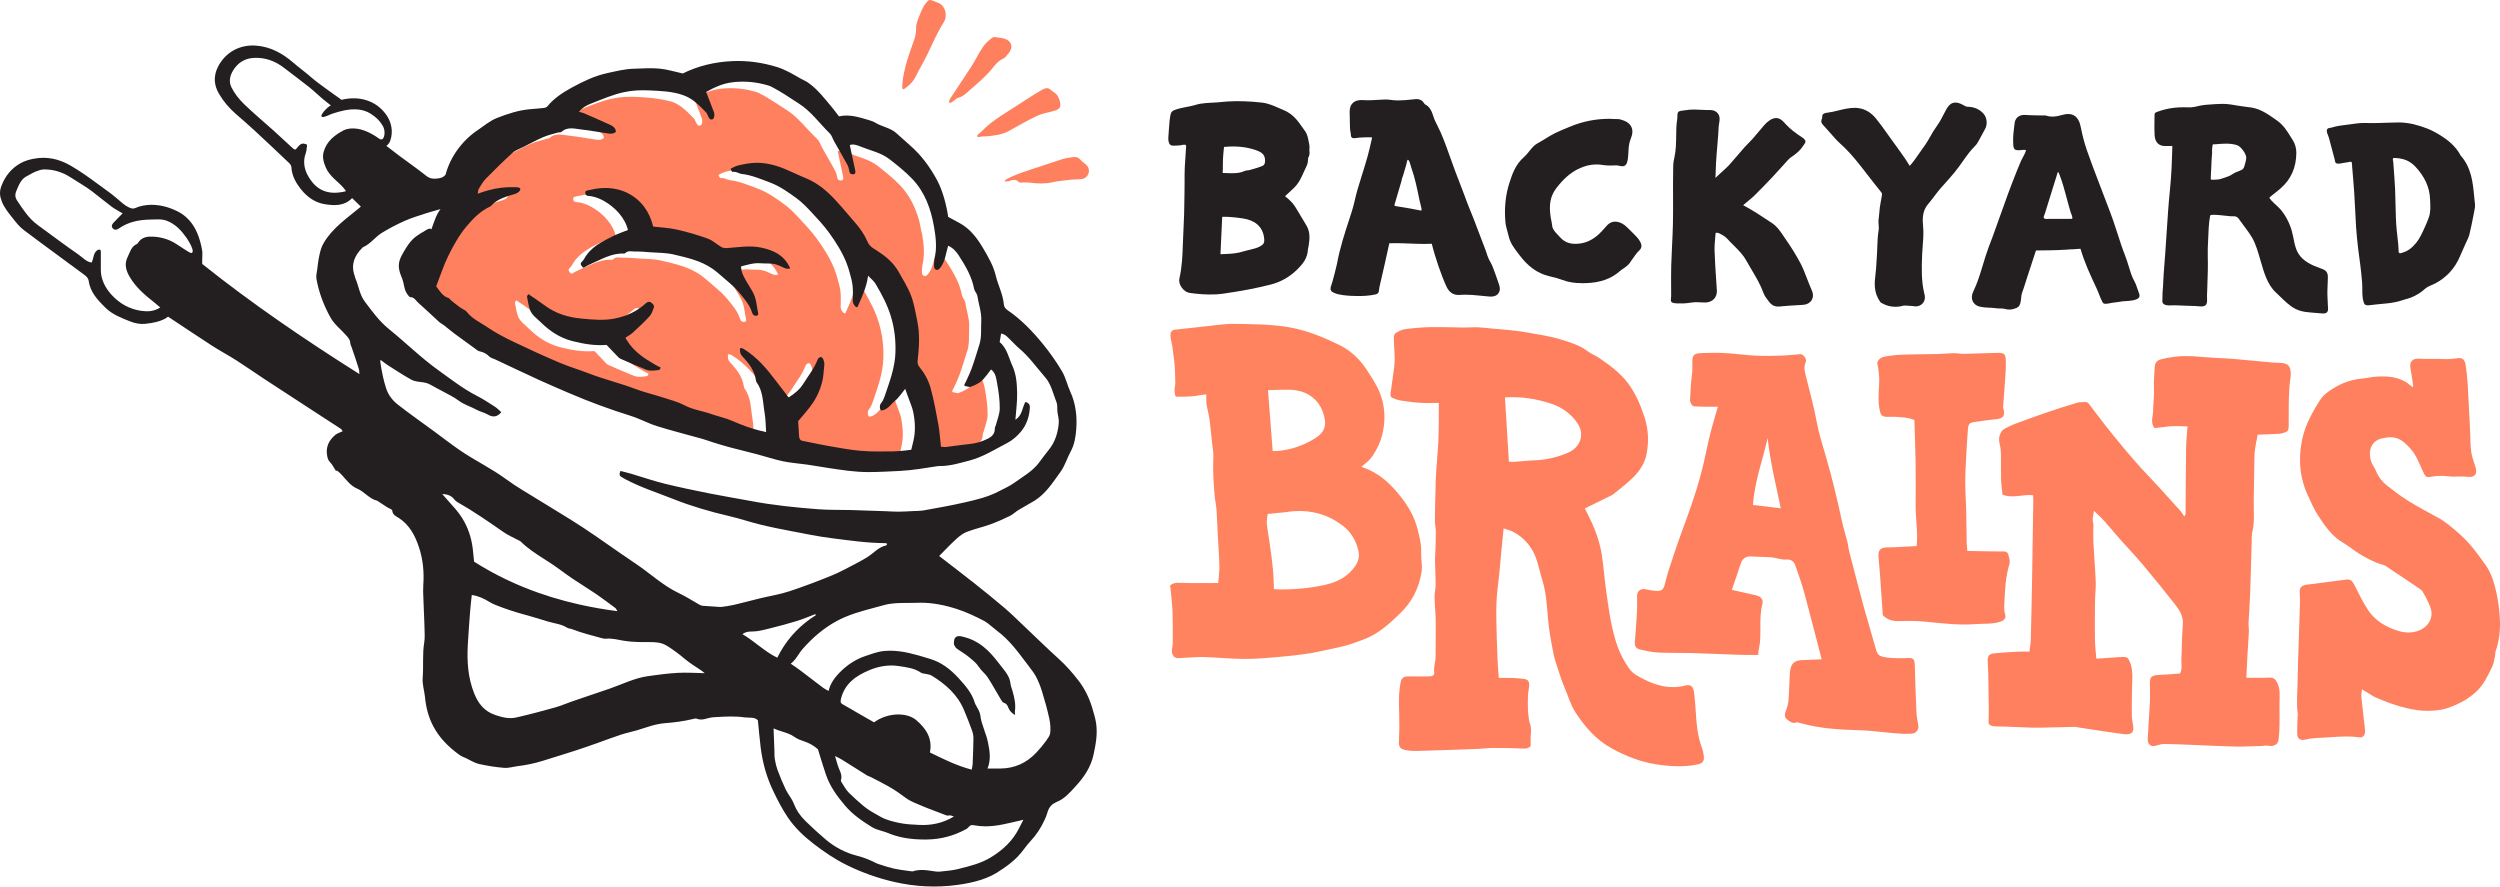
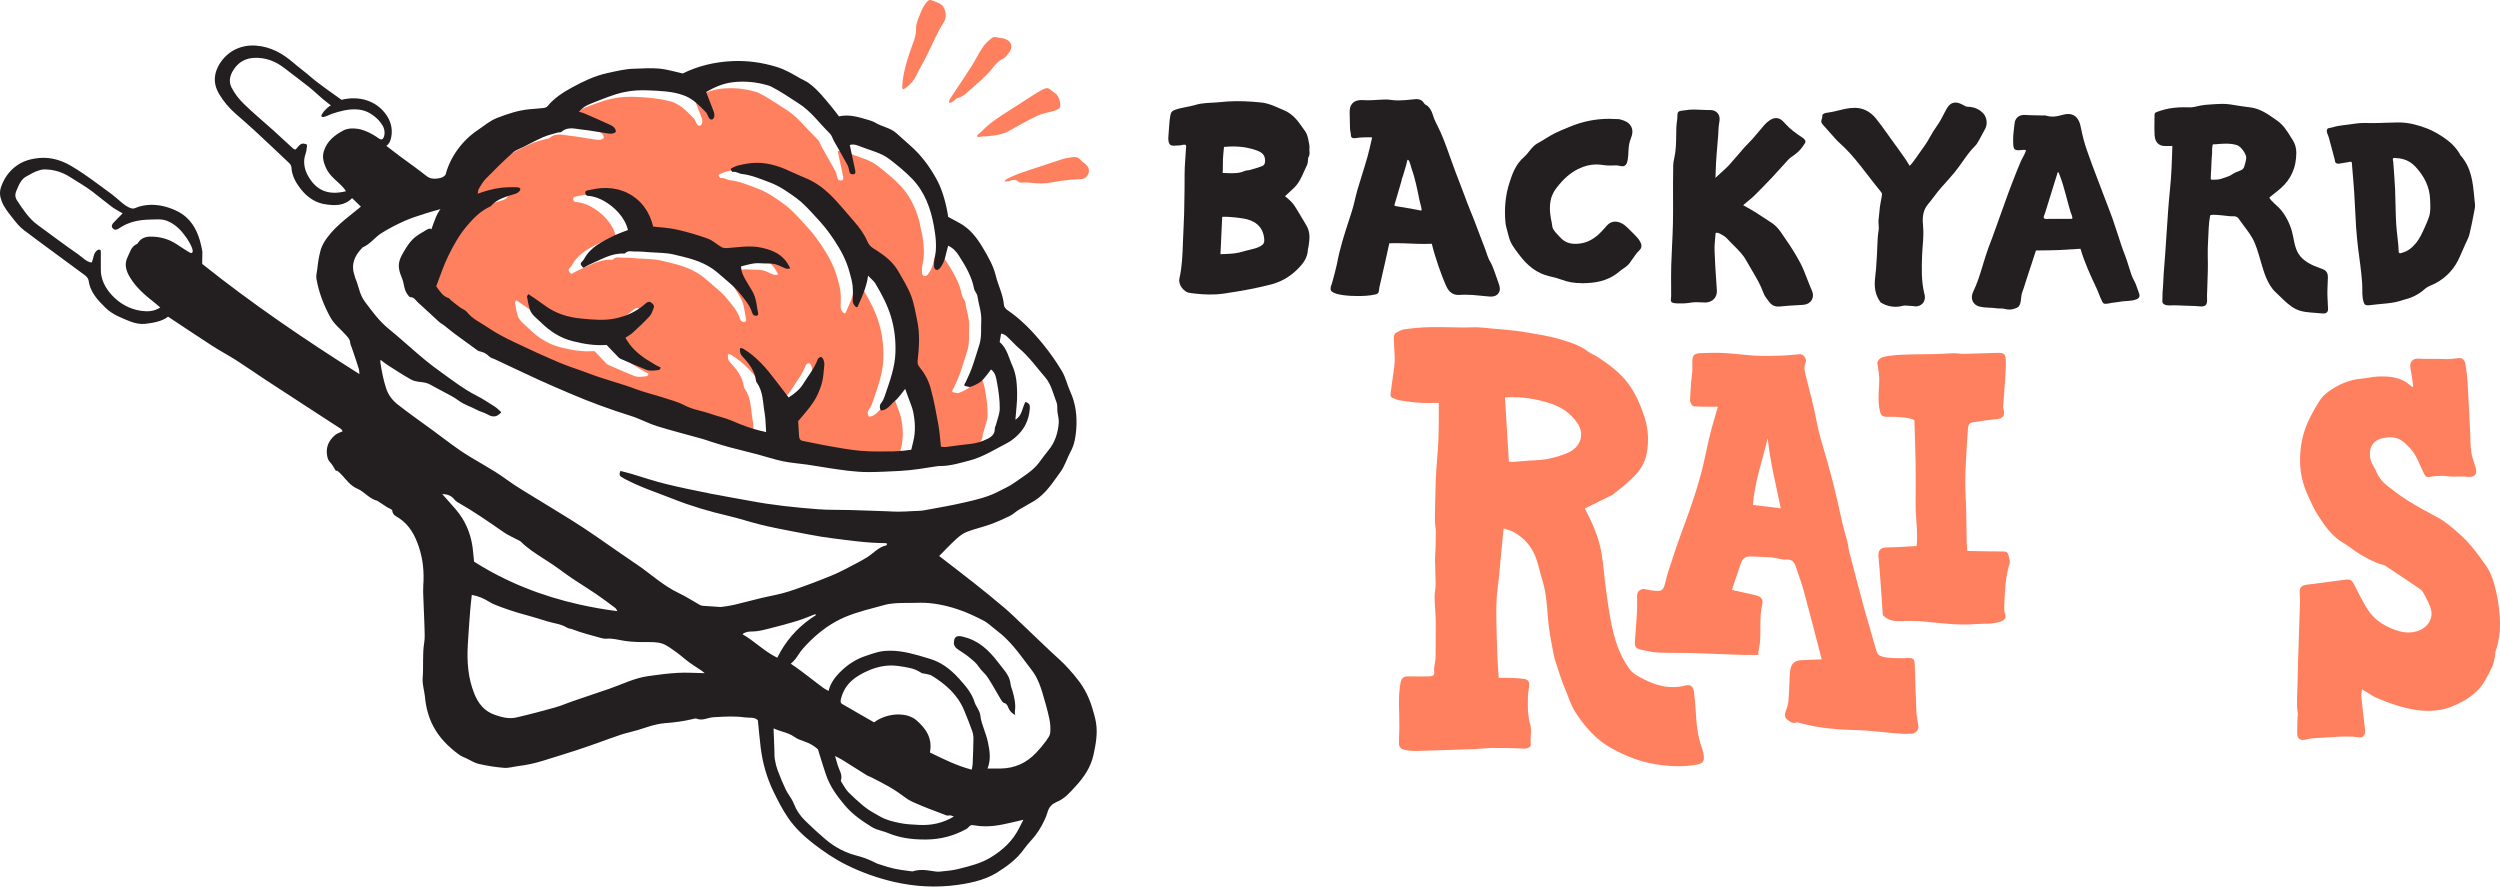
<svg xmlns="http://www.w3.org/2000/svg" version="1.1" viewBox="0 0 282 100" height="100px" width="282px">
  <title>DC395A39-686E-4DEE-A1A9-9F5A65E1181E</title>
  <g fill-rule="evenodd" fill="none" stroke-width="1" stroke="none" id="Page-1">
    <g transform="translate(-24, -100)" id="BYB---Home">
      <g transform="translate(24, 100)" id="logo">
-         <path fill="#FF805F" id="Fill-211" d="M253.386,76.449 C254.311,76.449 255.143,76.484 255.97,76.434 C256.42,76.407 256.633,76.579 256.83,76.94 C257.252,77.713 257.139,78.534 257.126,79.354 C257.114,80.153 257.15,80.954 257.133,81.755 C257.121,82.35 257.087,82.947 257.008,83.536 C256.957,83.926 256.451,84.244 255.98,84.133 C255.644,84.052 255.35,84.143 255.037,84.151 C254.05,84.173 253.062,84.233 252.076,84.212 C250.485,84.176 248.896,84.087 247.305,84.024 C246.275,83.984 245.245,83.937 244.215,83.922 C243.925,83.918 243.62,83.978 243.344,84.071 C242.668,84.301 242.239,84.052 242.268,83.347 C242.326,81.956 242.445,80.568 242.51,79.177 C242.542,78.484 242.514,77.788 242.507,77.093 C242.501,76.416 242.689,76.194 243.352,76.144 C244.2,76.082 245.048,76.032 245.894,75.977 C246.206,75.465 246.031,74.923 246.058,74.406 C246.125,73.104 246.105,71.795 246.224,70.499 C246.31,69.556 245.883,68.858 245.357,68.192 C244.166,66.682 242.96,65.183 241.723,63.71 C240.897,62.725 240.002,61.797 239.149,60.834 C238.54,60.146 237.959,59.431 237.345,58.748 C237.011,58.376 236.63,58.045 236.197,57.624 C236.122,58.174 235.966,58.6 236.126,59.054 C236.155,59.137 236.131,59.238 236.131,59.33 C236.132,59.991 236.106,60.654 236.14,61.313 C236.214,62.752 236.344,64.188 236.4,65.625 C236.428,66.357 236.326,67.093 236.317,67.828 C236.299,69.271 236.289,70.714 236.31,72.157 C236.319,72.839 236.406,73.52 236.464,74.3 C237.222,74.248 237.973,74.194 238.726,74.145 C239.048,74.124 239.373,74.098 239.694,74.11 C239.934,74.117 240.05,74.247 240.173,74.499 C240.665,75.502 240.512,76.547 240.495,77.588 C240.477,78.642 240.452,79.697 240.468,80.75 C240.475,81.182 240.597,81.611 240.637,82.043 C240.683,82.537 240.488,82.771 239.981,82.821 C239.756,82.843 239.524,82.807 239.297,82.776 C238.613,82.685 237.929,82.586 237.245,82.484 C236.266,82.337 235.288,82.185 234.31,82.034 C234.242,82.024 234.175,81.987 234.108,81.988 C233.027,82.012 231.948,82.042 230.868,82.065 C230.312,82.077 229.755,82.1 229.201,82.082 C227.863,82.041 226.527,81.951 225.189,81.941 C224.74,81.938 224.425,81.848 224.305,81.582 C224.317,80.883 224.339,80.32 224.334,79.758 C224.322,78.455 224.3,77.152 224.275,75.85 C224.266,75.415 224.218,74.982 224.208,74.548 C224.195,73.988 224.382,73.75 224.957,73.694 C225.851,73.608 226.749,73.557 227.646,73.509 C228.035,73.487 228.428,73.505 228.917,73.505 C228.973,73.031 229.062,72.586 229.074,72.14 C229.134,69.911 229.179,67.681 229.218,65.451 C229.271,62.444 229.313,59.438 229.357,56.431 C229.36,56.253 229.342,56.074 229.333,55.861 C228.18,55.722 227.054,56.269 225.876,55.788 C225.824,55.234 225.738,54.648 225.72,54.059 C225.693,53.141 225.725,52.222 225.707,51.305 C225.7,50.917 225.672,50.521 225.577,50.147 C225.476,49.753 225.45,49.377 225.604,49.007 C225.687,48.808 225.794,48.57 225.963,48.466 C226.372,48.214 226.812,47.997 227.262,47.826 C228.494,47.362 229.733,46.913 230.979,46.487 C232.07,46.113 233.17,45.762 234.277,45.438 C234.599,45.342 234.958,45.352 235.3,45.354 C235.412,45.355 235.556,45.459 235.632,45.558 C236.221,46.317 236.786,47.097 237.38,47.852 C238.087,48.752 238.808,49.642 239.541,50.522 C240.187,51.295 240.857,52.049 241.518,52.809 C241.636,52.944 241.768,53.068 241.891,53.199 C242.408,53.751 242.929,54.299 243.439,54.857 C244.272,55.767 245.103,56.679 245.925,57.599 C246.089,57.782 246.211,58.002 246.386,58.255 C246.444,58.152 246.53,58.068 246.531,57.982 C246.555,55.468 246.56,52.954 246.595,50.439 C246.605,49.683 246.695,48.927 246.753,48.101 C245.947,48.094 245.131,48.004 244.306,48.141 C243.863,48.214 243.409,48.238 243.008,48.279 C242.545,47.616 242.856,46.997 242.867,46.397 C242.883,45.505 243.012,44.61 242.967,43.721 C242.928,42.945 243.017,42.187 243.052,41.421 C243.075,40.906 243.325,40.645 243.756,40.533 C244.267,40.4 244.793,40.309 245.318,40.241 C246.91,40.034 248.489,40.316 250.074,40.38 C250.65,40.404 251.226,40.422 251.798,40.473 C253.336,40.607 254.874,40.76 256.411,40.899 C256.731,40.929 257.054,40.91 257.373,40.946 C258.109,41.029 258.338,41.271 258.39,42.002 C258.403,42.183 258.404,42.371 258.376,42.549 C258.131,44.124 258.178,45.711 258.166,47.296 C258.163,47.599 258.171,47.901 258.16,48.205 C258.146,48.566 257.994,48.703 257.706,48.787 C257.51,48.846 257.309,48.916 257.107,48.928 C256.327,48.974 255.545,48.996 254.668,49.033 C254.569,49.552 254.457,50.059 254.38,50.572 C254.326,50.934 254.303,51.302 254.296,51.668 C254.265,53.271 254.239,54.876 254.221,56.479 C254.207,57.649 254.334,58.821 254.068,59.982 C253.987,60.335 254.002,60.712 253.991,61.079 C253.93,63.078 253.886,65.078 253.814,67.078 C253.776,68.142 253.685,69.205 253.635,70.269 C253.62,70.587 253.688,70.91 253.673,71.227 C253.63,72.145 253.56,73.061 253.508,73.98 C253.463,74.773 253.429,75.566 253.386,76.449" />
        <path fill="#FF805F" id="Fill-213" d="M272.22,43.604 C272.119,42.936 272.041,42.264 271.908,41.603 C271.739,40.754 272.189,40.408 272.865,40.458 C273.74,40.525 274.625,40.443 275.501,40.497 C276.078,40.532 276.634,40.498 277.201,40.404 C277.707,40.32 278.025,40.556 278.105,41.068 C278.213,41.769 278.305,42.477 278.347,43.185 C278.461,45.086 278.544,46.989 278.639,48.892 C278.674,49.602 278.658,50.32 278.763,51.02 C278.851,51.601 279.084,52.16 279.248,52.731 C279.474,53.517 279.127,53.885 278.296,53.785 C277.935,53.742 277.566,53.762 277.201,53.755 C276.899,53.75 276.593,53.781 276.297,53.741 C275.602,53.646 274.918,53.653 274.224,53.775 C273.655,53.876 273.586,53.769 273.341,53.251 C272.924,52.366 272.604,51.417 271.951,50.669 C270.93,49.496 270.211,49.084 268.627,49.461 C267.862,49.642 267.352,50.278 267.327,51.047 C267.31,51.56 267.39,52.05 267.682,52.498 C267.844,52.746 267.965,53.023 268.086,53.294 C268.334,53.851 268.709,54.325 269.172,54.698 C269.925,55.303 270.695,55.898 271.514,56.41 C272.626,57.104 273.777,57.74 274.936,58.354 C275.87,58.847 276.639,59.54 277.419,60.222 C278.586,61.243 279.498,62.49 280.382,63.745 C280.996,64.618 281.314,65.64 281.552,66.673 C281.783,67.68 281.924,68.694 281.981,69.735 C282.051,71.017 281.935,72.243 281.507,73.449 C281.455,73.594 281.484,73.765 281.45,73.919 C281.356,74.343 281.318,74.797 281.132,75.178 C280.633,76.203 280.154,77.265 279.29,78.048 C278.786,78.505 278.212,78.917 277.605,79.223 C276.887,79.583 276.12,79.924 275.337,80.058 C274.462,80.206 273.528,80.23 272.65,80.102 C271.05,79.869 269.517,79.338 268.03,78.697 C267.674,78.543 267.352,78.308 267.016,78.109 C266.847,78.009 266.68,77.906 266.425,77.751 C266.397,78.117 266.338,78.387 266.364,78.648 C266.482,79.807 266.627,80.963 266.755,82.121 C266.777,82.322 266.803,82.537 266.757,82.729 C266.685,83.026 266.45,83.222 266.142,83.175 C264.543,82.937 262.955,83.194 261.363,83.245 C260.953,83.257 260.534,83.31 260.136,83.412 C259.485,83.577 259.129,83.367 259.123,82.718 C259.117,82.084 259.149,81.449 259.167,80.814 C259.17,80.726 259.208,80.634 259.195,80.548 C259.01,79.38 259.148,78.209 259.164,77.04 C259.184,75.493 259.246,73.946 259.295,72.401 C259.341,70.912 259.398,69.425 259.439,67.937 C259.449,67.573 259.413,67.21 259.404,66.845 C259.39,66.268 259.616,66.027 260.188,65.954 C261.676,65.768 263.162,65.572 264.649,65.378 C265.071,65.323 265.295,65.458 265.519,65.881 C266.046,66.873 266.509,67.91 267.133,68.838 C267.899,69.974 269.037,70.678 270.347,71.111 C271.141,71.374 271.928,71.439 272.729,71.174 C273.705,70.852 274.363,69.992 274.272,69.05 C274.234,68.654 274.055,68.263 273.892,67.89 C273.716,67.492 273.488,67.116 273.273,66.738 C273.219,66.641 273.138,66.55 273.048,66.489 C271.716,65.589 270.384,64.689 269.04,63.806 C268.856,63.686 268.605,63.674 268.392,63.594 C267.158,63.125 266.031,62.476 264.987,61.672 C264.661,61.422 264.287,61.233 263.947,60.998 C262.88,60.26 262.168,59.203 261.481,58.148 C261.01,57.424 260.66,56.618 260.3,55.828 C259.754,54.626 259.457,53.351 259.445,52.036 C259.43,50.514 259.697,49.02 260.321,47.624 C260.702,46.771 261.179,45.956 261.679,45.162 C261.918,44.784 262.267,44.446 262.635,44.182 C263.752,43.38 264.981,42.829 266.381,42.71 C266.976,42.659 267.562,42.507 268.155,42.477 C269.271,42.423 270.381,42.486 271.373,43.085 C271.624,43.235 271.837,43.447 272.067,43.63 C272.118,43.622 272.17,43.613 272.22,43.604" />
        <path fill="#FF805F" id="Fill-215" d="M212.38,69.392 C212.314,68.415 212.252,67.431 212.18,66.449 C212.091,65.241 212.014,64.031 211.895,62.825 C211.821,62.071 212.122,61.756 212.861,61.749 C213.946,61.74 215.03,61.652 216.2,61.592 C216.36,60.031 216.069,58.463 216.082,56.892 C216.095,55.305 216.102,53.717 216.078,52.131 C216.055,50.556 215.99,48.982 215.942,47.389 C215.307,47.073 214.631,47.095 213.976,47.028 C213.61,46.99 213.235,47.03 212.864,47.021 C212.297,47.007 212.154,46.852 212.04,46.308 C211.83,45.305 211.907,44.294 211.971,43.292 C212.022,42.502 211.902,41.749 211.752,40.928 C211.968,40.198 212.694,40.21 213.297,40.12 C214.069,40.006 214.859,39.999 215.643,39.976 C216.613,39.947 217.586,39.96 218.558,39.935 C219.157,39.92 219.756,39.85 220.355,39.84 C220.747,39.833 221.139,39.922 221.53,39.914 C222.8,39.889 224.071,39.826 225.34,39.803 C226.054,39.79 226.221,39.928 226.252,40.619 C226.281,41.258 226.237,41.902 226.196,42.543 C226.125,43.663 226.03,44.783 225.953,45.904 C225.946,46.014 225.994,46.129 226.021,46.24 C226.182,46.897 225.921,47.21 225.238,47.277 C224.392,47.358 223.549,47.475 222.709,47.605 C222.164,47.689 222.034,47.816 221.988,48.355 C221.9,49.404 221.842,50.456 221.788,51.508 C221.738,52.47 221.68,53.432 221.681,54.393 C221.682,55.419 221.76,56.444 221.784,57.469 C221.814,58.711 221.82,59.951 221.844,61.192 C221.85,61.484 221.887,61.776 221.915,62.146 C222.915,62.165 223.854,62.184 224.794,62.2 C225.21,62.207 225.627,62.209 226.043,62.205 C226.309,62.203 226.468,62.298 226.539,62.576 C226.629,62.931 226.771,63.271 226.657,63.648 C226.214,65.114 226.157,66.627 226.086,68.141 C226.068,68.529 226.054,68.897 226.176,69.277 C226.308,69.692 226.113,69.95 225.699,70.101 C224.763,70.444 223.78,70.32 222.818,70.399 C220.919,70.552 219.04,70.303 217.156,70.122 C216.217,70.032 215.266,70.026 214.323,70.059 C213.593,70.083 212.946,69.972 212.38,69.392" />
        <path fill="#FF805F" id="Fill-217" d="M197.735,56.96 C197.914,54.316 198.826,51.913 199.391,49.417 C199.677,52.081 200.319,54.671 200.869,57.336 C199.818,57.21 198.819,57.09 197.735,56.96 M216.388,81.838 C216.302,81.323 216.193,80.806 216.17,80.286 C216.091,78.551 216.047,76.815 215.988,75.079 C215.961,74.303 215.839,74.189 215.082,74.224 C214.989,74.228 214.897,74.246 214.805,74.245 C213.976,74.234 213.142,74.281 212.327,74.068 C211.963,73.973 211.757,73.776 211.65,73.386 C211.216,71.798 210.718,70.229 210.283,68.641 C209.702,66.519 209.155,64.387 208.603,62.257 C208.511,61.903 208.488,61.532 208.399,61.176 C208.199,60.378 207.944,59.592 207.771,58.788 C207.248,56.353 206.67,53.934 205.972,51.542 C205.575,50.18 205.143,48.818 204.889,47.426 C204.598,45.826 204.158,44.268 203.773,42.693 C203.623,42.079 203.389,41.469 203.697,40.814 C203.836,40.518 203.395,39.931 203.095,39.948 C202.441,39.987 201.79,40.083 201.136,40.105 C200.128,40.138 199.116,40.171 198.109,40.124 C196.928,40.066 195.752,39.891 194.57,39.825 C193.677,39.776 192.78,39.794 191.885,39.83 C191.055,39.864 190.886,40.075 190.892,40.888 C190.894,41.223 190.912,41.56 190.888,41.893 C190.856,42.348 190.779,42.8 190.745,43.255 C190.698,43.869 190.679,44.486 190.639,45.101 C190.619,45.412 190.864,45.826 191.12,45.839 C191.574,45.866 192.029,45.87 192.484,45.876 C192.911,45.882 193.338,45.878 193.776,45.878 C193.463,46.986 193.14,48.013 192.883,49.055 C192.518,50.543 192.248,52.055 191.852,53.534 C191.245,55.787 190.45,57.982 189.639,60.172 C189.133,61.537 188.687,62.926 188.231,64.308 C188.068,64.802 187.944,65.308 187.818,65.813 C187.633,66.554 187.438,66.711 186.67,66.643 C186.305,66.611 185.944,66.542 185.586,66.463 C185.094,66.354 184.667,66.677 184.663,67.19 C184.659,67.761 184.688,68.331 184.657,68.898 C184.596,70.04 184.512,71.182 184.419,72.321 C184.373,72.883 184.491,73.149 185.042,73.275 C185.713,73.428 186.399,73.574 187.085,73.608 C188.354,73.67 189.627,73.631 190.898,73.667 C192.725,73.719 194.55,73.809 196.377,73.869 C197.043,73.891 197.708,73.872 198.355,73.872 C198.349,73.776 198.324,73.664 198.339,73.559 C198.399,73.154 198.502,72.753 198.533,72.346 C198.642,70.932 198.446,69.503 198.796,68.097 C198.915,67.617 198.623,67.288 198.109,67.165 C197.202,66.947 196.291,66.751 195.353,66.54 C195.691,65.541 196.021,64.542 196.366,63.548 C196.549,63.024 196.897,62.729 197.5,62.768 C198.282,62.818 199.07,62.807 199.85,62.873 C200.399,62.92 200.947,63.158 201.48,63.118 C202.161,63.068 202.397,63.423 202.569,63.931 C202.893,64.886 203.244,65.833 203.508,66.804 C204.178,69.277 204.806,71.762 205.486,74.373 C204.669,74.406 203.957,74.436 203.246,74.464 C202.426,74.496 202.043,74.84 201.925,75.659 C201.899,75.84 201.891,76.024 201.882,76.208 C201.835,77.166 201.814,78.126 201.733,79.081 C201.699,79.479 201.564,79.878 201.424,80.258 C201.258,80.712 201.309,80.976 201.721,81.261 C201.987,81.444 202.238,81.643 202.612,81.493 C202.737,81.444 202.925,81.523 203.076,81.566 C205.295,82.189 207.57,82.312 209.859,82.374 C210.915,82.402 211.969,82.554 213.025,82.645 C213.598,82.696 214.171,82.749 214.746,82.778 C215.061,82.793 215.38,82.765 215.697,82.747 C216.136,82.724 216.461,82.277 216.388,81.838" />
-         <path fill="#FF835F" id="Fill-219" d="M152.881,63.836 C152.032,65.071 150.822,65.676 149.41,65.985 C147.671,66.365 145.909,66.517 144.13,66.481 C143.996,66.479 143.862,66.46 143.705,66.446 C143.666,65.663 143.655,64.911 143.583,64.166 C143.497,63.253 143.365,62.345 143.24,61.436 C143.131,60.642 142.983,59.854 142.896,59.058 C142.862,58.747 142.949,58.424 142.994,57.979 C143.397,57.935 143.754,57.893 144.113,57.858 C144.409,57.828 144.711,57.823 145.005,57.774 C147.402,57.384 149.594,57.848 151.521,59.343 C152.465,60.076 153.016,61.095 153.247,62.237 C153.353,62.765 153.232,63.324 152.881,63.836 M146.286,44.044 C147.641,44.274 148.72,45.121 149.198,46.419 C149.716,47.826 149.534,48.709 148.309,49.462 C147.023,50.252 145.624,50.744 144.108,50.872 C143.952,50.885 143.793,50.874 143.559,50.874 C143.379,48.541 143.205,46.291 143.028,44.008 C144.136,44.008 145.238,43.865 146.286,44.044 M160.308,62.365 C160.347,61.412 160.111,60.509 159.878,59.61 C159.541,58.305 158.87,57.134 158.05,56.085 C156.925,54.642 155.614,53.377 153.811,52.756 C153.707,52.72 153.608,52.664 153.574,52.648 C153.935,52.323 154.365,52.04 154.653,51.654 C155.319,50.767 155.773,49.759 155.996,48.673 C156.302,47.181 156.199,45.685 155.63,44.282 C155.263,43.377 154.704,42.541 154.167,41.716 C153.388,40.52 152.355,39.536 151.075,38.914 C149.314,38.06 147.52,37.303 145.549,36.941 C143.464,36.558 141.375,36.578 139.284,36.53 C138.231,36.507 137.171,36.69 136.116,36.795 C134.923,36.915 133.73,37.048 132.538,37.189 C131.678,37.29 132.143,38.409 132.222,38.974 C132.304,39.549 132.377,40.126 132.45,40.703 C132.555,41.529 132.545,42.344 132.573,43.165 C132.58,43.391 132.529,43.584 132.502,43.794 C132.47,44.044 132.502,44.316 132.547,44.562 C132.592,44.808 132.863,44.744 133.057,44.747 C133.31,44.751 133.564,44.751 133.818,44.743 C134.315,44.727 134.814,44.682 135.302,44.582 C135.521,44.539 135.748,44.527 136.066,44.489 C136.066,44.798 136.057,45.045 136.069,45.292 C136.077,45.473 136.103,45.654 136.138,45.832 C136.232,46.319 136.364,46.803 136.43,47.296 C136.545,48.156 136.624,49.021 136.713,49.883 C136.772,50.452 136.892,51.026 136.865,51.591 C136.797,53.06 136.887,54.519 137.02,55.979 C137.066,56.494 137.187,57.004 137.224,57.519 C137.29,58.453 137.314,59.388 137.363,60.322 C137.424,61.488 137.519,62.653 137.546,63.819 C137.56,64.449 137.466,65.08 137.416,65.763 C135.871,65.763 134.419,65.801 132.971,65.739 C132.551,65.721 132.269,65.802 131.992,66.035 C132.085,67.002 132.216,67.933 132.254,68.869 C132.304,70.09 132.283,71.314 132.287,72.536 C132.29,73.042 131.991,73.593 132.413,74.054 C132.671,74.336 133.132,74.213 133.482,74.202 C134.263,74.178 135.044,74.096 135.824,74.119 C137.321,74.163 138.815,74.313 140.311,74.326 C141.522,74.335 142.735,74.235 143.943,74.132 C145.182,74.026 146.422,73.901 147.649,73.705 C148.828,73.517 149.994,73.222 151.162,72.978 C152.121,72.777 153.007,72.433 153.898,72.097 C155.486,71.496 156.708,70.367 157.916,69.207 C159.285,67.895 160.078,66.31 160.357,64.478 C160.461,63.793 160.28,63.068 160.308,62.365" />
        <path fill="#FF805F" id="Fill-221" d="M176.773,51.112 C175.628,51.575 174.42,51.88 173.16,51.92 C172.334,51.948 171.509,52.047 170.683,52.106 C170.549,52.116 170.412,52.085 170.2,52.066 C170.051,49.614 169.906,47.227 169.76,44.828 C171.577,44.709 173.336,44.986 175.021,45.552 C176.178,45.941 177.185,46.656 177.905,47.687 C178.841,49.027 178.239,50.518 176.773,51.112 M191.982,84.38 C191.454,82.963 191.354,81.482 191.263,79.995 C191.224,79.357 191.169,78.717 191.085,78.084 C190.994,77.404 190.691,77.169 190.055,77.335 C188.413,77.762 186.902,77.365 185.454,76.634 C184.823,76.316 184.163,75.996 183.744,75.38 C183.24,74.639 182.803,73.864 182.494,73.015 C181.721,70.889 181.462,68.659 181.147,66.443 C180.959,65.127 180.883,63.795 180.665,62.484 C180.455,61.219 180.043,59.999 179.498,58.832 C179.269,58.339 179.018,57.856 178.769,57.352 C179.693,56.899 180.557,56.477 181.419,56.049 C181.626,55.947 181.85,55.859 182.025,55.715 C182.788,55.089 183.585,54.494 184.275,53.795 C184.989,53.073 185.555,52.198 185.742,51.189 C185.994,49.834 185.944,48.445 185.526,47.14 C185.088,45.77 184.518,44.414 183.656,43.253 C182.761,42.047 181.532,41.155 180.286,40.315 C179.907,40.06 179.454,39.907 179.096,39.631 C178.195,38.935 177.115,38.621 176.073,38.297 C174.827,37.91 173.512,37.732 172.222,37.495 C171.544,37.37 170.855,37.301 170.169,37.225 C169.622,37.163 169.072,37.131 168.523,37.081 C167.927,37.028 167.332,36.945 166.733,36.92 C166.211,36.898 165.685,36.949 165.16,36.944 C163.888,36.934 162.614,36.878 161.343,36.902 C160.398,36.921 159.452,37.005 158.515,37.126 C158.142,37.172 157.772,37.36 157.443,37.554 C157.307,37.634 157.218,37.902 157.22,38.084 C157.23,38.792 157.296,39.5 157.318,40.208 C157.329,40.597 157.321,40.99 157.272,41.376 C157.142,42.397 156.977,43.413 156.847,44.435 C156.83,44.572 156.898,44.81 156.994,44.853 C157.317,45.002 157.666,45.127 158.017,45.182 C158.747,45.297 159.482,45.392 160.218,45.437 C160.908,45.479 161.602,45.446 162.294,45.446 C162.294,46.256 162.306,47.049 162.291,47.841 C162.273,48.778 162.267,49.717 162.193,50.651 C162.07,52.218 161.929,53.782 161.923,55.355 C161.921,55.83 161.893,56.305 161.884,56.78 C161.872,57.395 161.866,58.01 161.86,58.625 C161.859,58.781 161.863,58.939 161.877,59.095 C161.901,59.362 161.96,59.629 161.961,59.896 C161.962,60.557 161.944,61.218 161.925,61.879 C161.913,62.325 161.865,62.77 161.871,63.217 C161.883,64.123 161.941,65.029 161.941,65.936 C161.941,66.405 161.811,66.875 161.819,67.344 C161.836,68.242 161.94,69.14 161.951,70.04 C161.969,71.403 161.934,72.768 161.931,74.132 C161.93,74.704 161.694,75.25 161.782,75.836 C161.839,76.213 161.513,76.289 161.229,76.295 C160.446,76.311 159.663,76.311 158.88,76.295 C158.37,76.285 158.095,76.459 157.999,76.93 C157.757,78.123 157.792,79.328 157.83,80.536 C157.862,81.557 157.85,82.581 157.803,83.602 C157.777,84.157 157.87,84.449 158.421,84.579 C158.865,84.686 159.337,84.721 159.794,84.708 C162.06,84.648 164.324,84.566 166.59,84.481 C167.19,84.458 167.79,84.372 168.39,84.37 C169.501,84.366 170.614,84.381 171.724,84.434 C172.063,84.45 172.359,84.462 172.661,84.156 C172.661,83.818 172.645,83.427 172.665,83.039 C172.69,82.556 172.764,82.084 172.572,81.605 C172.455,81.314 172.45,80.978 172.408,80.661 C172.376,80.412 172.349,80.161 172.345,79.911 C172.338,79.412 172.331,78.912 172.358,78.413 C172.379,78.025 172.477,77.64 172.492,77.253 C172.507,76.857 172.328,76.646 171.943,76.588 C171.511,76.525 171.071,76.491 170.634,76.475 C170.129,76.456 169.624,76.47 169.061,76.47 C169.011,75.727 168.949,75.054 168.922,74.38 C168.867,72.972 168.812,71.564 168.791,70.156 C168.771,68.803 168.775,67.453 168.958,66.103 C169.13,64.837 169.219,63.559 169.343,62.286 C169.428,61.429 169.512,60.571 169.608,59.603 C170.062,59.766 170.427,59.843 170.74,60.016 C171.911,60.663 172.759,61.625 173.229,62.864 C173.534,63.673 173.696,64.534 173.954,65.362 C174.372,66.704 174.49,68.097 174.588,69.478 C174.691,70.926 174.957,72.339 175.238,73.753 C175.348,74.309 175.534,74.85 175.712,75.389 C175.952,76.119 176.176,76.859 176.482,77.562 C176.893,78.505 177.147,79.498 177.732,80.387 C178.808,82.027 180.05,83.449 181.795,84.413 C183.378,85.286 185.039,85.943 186.828,86.219 C188.361,86.455 189.905,86.534 191.449,86.24 C192.015,86.133 192.267,85.859 192.191,85.297 C192.149,84.987 192.091,84.672 191.982,84.38" />
        <path fill="#FF805F" id="Fill-223" d="M101.844,10.049 C101.946,10.108 102.127,9.938 102.201,9.884 C102.364,9.764 102.519,9.635 102.663,9.492 C102.929,9.228 103.154,8.924 103.316,8.586 C103.72,7.745 104.212,6.953 104.615,6.118 C105.201,4.909 105.716,3.671 106.445,2.53 C106.934,1.765 106.63,0.682 105.907,0.353 C105.625,0.225 105.33,0.123 105.038,0.022 C104.792,-0.063 104.649,0.112 104.501,0.281 C104.38,0.42 104.274,0.572 104.181,0.73 C104.002,1.037 103.87,1.368 103.742,1.698 C103.553,2.185 103.309,2.709 103.332,3.206 C103.364,3.885 103.136,4.46 102.921,5.052 C102.56,6.049 102.223,7.059 101.998,8.097 C101.869,8.693 101.766,9.293 101.78,9.902 C101.78,9.924 101.781,9.945 101.787,9.965 C101.8,10.009 101.82,10.035 101.844,10.049" />
        <path fill="#FF805F" id="Fill-225" d="M111.131,14.421 C111.007,14.538 110.886,14.658 110.768,14.781 C110.646,14.91 110.519,15.013 110.378,15.123 C110.338,15.154 110.298,15.185 110.267,15.226 C110.246,15.253 110.23,15.286 110.225,15.319 C110.221,15.334 110.221,15.35 110.223,15.365 C110.225,15.388 110.233,15.411 110.251,15.424 C110.265,15.434 110.282,15.438 110.299,15.441 C110.48,15.47 110.668,15.406 110.847,15.387 C111.03,15.369 111.214,15.398 111.399,15.375 C112.228,15.27 113.063,15.195 113.819,14.766 C114.859,14.175 115.9,13.581 116.98,13.07 C117.551,12.801 118.206,12.703 118.823,12.53 C119.192,12.428 119.6,12.28 119.61,11.87 C119.618,11.51 119.472,11.116 119.291,10.793 C119.157,10.555 118.85,10.414 118.633,10.219 C118.288,9.91 118.068,9.861 117.631,10.09 C117.223,10.304 116.83,10.547 116.44,10.795 C115.451,11.424 114.474,12.071 113.483,12.697 C112.66,13.217 111.844,13.755 111.131,14.421" />
        <path fill="#FF805F" id="Fill-227" d="M107.174,11.595 C107.357,11.573 107.528,11.405 107.677,11.301 C107.803,11.213 107.914,11.065 108.051,11.038 C108.547,10.942 108.876,10.623 109.233,10.305 C110.187,9.456 111.187,8.662 111.986,7.648 C112.304,7.245 112.638,6.841 113.157,6.619 C113.408,6.512 113.588,6.217 113.779,5.99 C114.353,5.308 114.06,4.62 113.394,4.397 C113.112,4.302 112.814,4.259 112.52,4.224 C112.394,4.21 112.238,4.166 112.112,4.18 C111.997,4.192 111.916,4.256 111.831,4.326 C111.75,4.393 111.67,4.458 111.59,4.525 C111.447,4.644 111.306,4.767 111.184,4.906 C110.928,5.2 110.716,5.534 110.514,5.867 C110.18,6.417 109.895,6.996 109.547,7.536 C108.789,8.714 108.001,9.874 107.233,11.046 C107.191,11.11 107.039,11.381 107.043,11.516 C107.045,11.553 107.056,11.579 107.084,11.591 C107.112,11.602 107.144,11.599 107.174,11.595" />
        <path fill="#FF805F" id="Fill-229" d="M115.297,19.453 C114.966,19.572 114.638,19.7 114.316,19.842 C114.189,19.898 113.227,20.294 113.331,20.451 C113.355,20.487 113.55,20.456 113.597,20.455 C113.707,20.454 113.821,20.446 113.923,20.398 C114.137,20.299 114.382,20.252 114.612,20.325 C114.706,20.356 114.787,20.4 114.853,20.473 C114.9,20.523 114.948,20.554 114.998,20.573 C115.121,20.619 115.257,20.589 115.412,20.584 C115.637,20.578 115.866,20.57 116.091,20.599 C116.955,20.708 117.806,20.753 118.673,20.567 C119.389,20.412 120.127,20.351 120.858,20.268 C121.243,20.224 121.634,20.245 122.019,20.198 C122.705,20.115 123.077,19.31 122.663,18.748 C122.455,18.465 122.095,18.296 121.869,18.023 C121.625,17.726 121.334,17.684 121.006,17.727 C120.642,17.775 120.27,17.821 119.92,17.927 C119.042,18.197 118.174,18.5 117.302,18.789 C116.634,19.01 115.959,19.214 115.297,19.453" />
        <path fill="#FF805F" id="Fill-231" d="M58.143,34.013 C58.169,33.97 58.195,33.909 58.241,33.893 C58.256,33.888 58.273,33.888 58.293,33.894 C58.324,33.904 58.362,33.951 58.388,33.971 C58.432,34.005 58.48,34.034 58.527,34.066 C58.708,34.19 58.889,34.312 59.07,34.435 C59.417,34.672 59.763,34.91 60.1,35.161 C61.319,36.066 62.705,36.492 64.202,36.629 C65.491,36.747 66.778,36.885 68.067,36.609 C69.355,36.332 70.506,35.809 71.479,34.911 C71.637,34.766 71.871,34.68 72.046,34.796 C72.248,34.929 72.482,35.135 72.384,35.406 C72.261,35.748 72.137,36.124 71.9,36.381 C71.311,37.024 70.669,37.619 70.026,38.209 C69.784,38.432 69.482,38.591 69.191,38.789 C69.156,38.813 69.619,39.476 69.665,39.538 C69.839,39.769 70.031,39.986 70.237,40.189 C70.642,40.591 71.101,40.936 71.578,41.248 C71.834,41.416 72.095,41.573 72.36,41.728 C72.496,41.806 72.633,41.885 72.769,41.962 C72.845,42.006 72.926,42.038 73.005,42.075 C73.035,42.09 73.077,42.108 73.109,42.13 C73.123,42.139 73.135,42.149 73.144,42.159 C73.148,42.163 73.152,42.168 73.155,42.174 C73.168,42.209 73.105,42.288 73.086,42.317 C73.061,42.355 73.013,42.428 72.962,42.433 C72.486,42.481 71.994,42.589 71.532,42.402 C70.553,42.008 69.582,41.592 68.619,41.162 C68.439,41.081 68.3,40.9 68.155,40.752 C67.774,40.361 67.399,39.962 67.055,39.602 C65.706,39.708 64.473,39.487 63.244,39.181 C61.816,38.826 60.651,38.054 59.625,37.039 C59.171,36.59 58.602,36.223 58.396,35.585 C58.247,35.125 58.175,34.64 58.085,34.163 C58.075,34.111 58.118,34.055 58.143,34.013 M64.405,30.077 C64.452,30.026 64.493,29.968 64.525,29.908 C65.244,28.566 66.544,27.944 67.823,27.31 C68.355,27.048 68.922,26.859 69.468,26.639 C69.136,25.24 67.973,24.039 66.74,23.353 C66.37,23.147 65.976,22.98 65.563,22.881 C65.374,22.836 65.177,22.799 64.981,22.793 C64.756,22.786 64.612,22.585 64.661,22.352 C64.668,22.32 64.679,22.288 64.702,22.264 C64.793,22.169 65.095,22.143 65.223,22.112 C65.428,22.062 65.636,22.019 65.845,21.986 C66.253,21.92 66.668,21.888 67.081,21.899 C67.901,21.92 68.713,22.11 69.447,22.478 C70.936,23.227 71.915,24.563 72.313,26.253 C73.202,26.359 74.109,26.393 74.979,26.591 C76.168,26.861 77.347,27.204 78.493,27.619 C79.043,27.818 79.497,28.27 80.016,28.568 C80.194,28.67 80.444,28.693 80.655,28.679 C81.928,28.593 83.199,28.355 84.475,28.623 C84.98,28.73 85.482,28.871 85.949,29.092 C86.412,29.309 86.831,29.61 87.165,29.996 C87.283,30.131 87.39,30.277 87.484,30.43 C87.535,30.51 87.582,30.593 87.626,30.677 C87.672,30.763 87.73,30.849 87.758,30.943 C87.761,30.955 87.764,30.971 87.756,30.981 C87.749,30.99 87.736,30.992 87.725,30.993 C87.645,30.999 87.565,31.003 87.485,31.006 C87.419,31.009 87.342,31.01 87.279,30.987 C86.869,30.837 86.486,30.601 86.067,30.498 C85.674,30.402 85.249,30.425 84.837,30.411 C84.45,30.398 84.055,30.361 83.675,30.414 C83.186,30.483 82.708,30.63 82.227,30.744 C82.248,31.542 82.638,32.086 82.964,32.656 C83.248,33.156 83.609,33.632 83.782,34.167 C83.935,34.637 84.006,35.128 84.077,35.616 C84.099,35.765 84.231,36.134 84.116,36.248 C84.019,36.345 83.81,36.329 83.698,36.269 C83.58,36.207 83.509,36.083 83.472,35.96 C83.21,35.098 82.618,34.446 82.079,33.775 C81.625,33.21 81.066,32.722 80.507,32.253 C80.017,31.844 79.565,31.401 79.029,31.028 C77.682,30.086 76.132,29.759 74.599,29.396 C73.755,29.195 72.855,29.219 71.98,29.154 C71.429,29.112 70.877,29.057 70.328,29.071 C69.931,29.08 69.488,28.909 69.142,29.266 C69.115,29.294 69.055,29.302 69.011,29.3 C67.601,29.233 66.447,29.975 65.225,30.494 C65.015,30.583 64.821,30.7 64.624,30.813 C64.564,30.847 64.484,30.902 64.411,30.875 C64.349,30.851 64.313,30.771 64.274,30.722 C64.224,30.661 64.161,30.59 64.145,30.509 C64.111,30.342 64.307,30.184 64.405,30.077 M53.735,22.156 C54.631,21.914 55.557,21.785 56.485,21.811 C56.697,21.817 57.459,21.739 57.313,22.128 C57.238,22.331 56.947,22.506 56.748,22.567 C55.762,22.866 54.742,23.109 54.018,23.931 C53.988,23.964 53.943,23.986 53.901,24.005 C53.213,24.329 52.646,24.782 52.125,25.296 C52.113,25.315 52.107,25.334 52.093,25.353 C51.851,25.685 51.511,25.974 51.245,26.291 C50.41,27.293 49.794,28.408 49.229,29.546 C48.676,30.661 48.296,31.86 47.85,33.004 C48.25,33.543 48.566,34.114 49.242,34.317 C49.339,34.347 49.399,34.483 49.488,34.554 C49.83,34.829 50.168,35.105 50.521,35.363 C50.781,35.554 51.131,35.664 51.319,35.904 C51.936,36.691 52.846,37.079 53.633,37.619 C54.556,38.254 55.569,38.773 56.583,39.26 C58.28,40.077 59.995,40.859 61.729,41.595 C62.826,42.062 63.977,42.401 65.092,42.832 C66.824,43.499 68.633,43.932 70.368,44.59 C71.331,44.954 72.343,45.187 73.325,45.504 C74.177,45.781 75.066,46.002 75.849,46.414 C76.808,46.919 77.863,47.041 78.854,47.394 C79.655,47.68 80.505,47.846 81.277,48.188 C82.29,48.639 83.319,49.014 84.392,49.283 C84.441,49.295 84.495,49.302 84.547,49.311 C84.715,49.355 84.884,49.394 85.053,49.436 C85.002,48.693 84.998,47.909 84.881,47.254 C84.675,46.097 84.738,44.862 83.989,43.84 C83.938,43.771 83.917,43.673 83.904,43.584 C83.748,42.51 83.123,41.688 82.404,40.935 C82.279,40.804 82.178,40.649 82.136,40.471 C82.105,40.339 82.083,40.18 82.12,40.047 C82.148,39.946 82.168,39.932 82.266,39.957 C82.347,39.977 82.435,40.005 82.507,40.048 C83.992,40.955 85.095,42.241 86.122,43.606 C86.602,44.243 87.093,44.873 87.595,45.529 C88.283,45.088 88.847,44.63 89.243,43.989 C89.809,43.077 90.505,42.243 90.88,41.216 C90.923,41.098 91.116,40.963 91.24,40.963 C91.338,40.963 91.478,41.143 91.524,41.27 C91.593,41.46 91.64,41.678 91.619,41.876 C91.546,42.581 91.521,43.307 91.324,43.979 C91.114,44.696 90.81,45.414 90.401,46.038 C89.879,46.835 89.21,47.539 88.67,48.203 C88.707,48.825 88.736,49.351 88.771,49.876 C88.787,50.117 88.853,50.318 89.106,50.401 C89.248,50.434 89.391,50.466 89.534,50.5 C90.045,50.601 90.557,50.705 91.068,50.807 C91.387,50.875 91.706,50.937 92.028,50.993 C93.258,51.204 94.487,51.443 95.727,51.548 C96.943,51.652 98.173,51.628 99.396,51.611 C99.571,51.609 99.746,51.599 99.921,51.587 C100.402,51.558 100.881,51.503 101.358,51.436 C101.381,51.434 101.404,51.431 101.426,51.428 C101.519,51.047 101.588,50.758 101.659,50.469 C101.929,49.358 101.865,48.244 101.64,47.14 C101.542,46.657 101.328,46.197 101.163,45.728 C101.025,45.336 100.881,44.945 100.742,44.559 C100.358,45.02 100.026,45.56 99.56,45.94 C99.221,46.218 98.97,46.597 98.585,46.822 C98.485,46.882 98.377,46.929 98.263,46.961 C98.205,46.977 98.145,46.99 98.086,46.996 C98.003,47.004 98.003,47.004 97.966,46.933 C97.848,46.707 97.841,46.391 98.012,46.191 C98.226,45.94 98.356,45.6 98.465,45.279 C98.997,43.71 99.586,42.161 99.641,40.466 C99.687,39.083 99.537,37.744 99.14,36.421 C98.741,35.096 98.096,33.889 97.397,32.708 C97.207,32.386 96.883,32.144 96.558,31.799 C96.531,31.997 96.496,32.194 96.453,32.388 C96.312,33.031 96.086,33.65 95.832,34.256 C95.706,34.555 95.573,34.851 95.442,35.149 C95.385,35.278 95.371,35.418 95.209,35.327 C95.103,35.268 95.021,35.158 94.957,35.057 C94.858,34.9 94.823,34.717 94.828,34.533 C94.843,33.991 94.863,33.442 94.806,32.905 C94.756,32.431 94.616,31.964 94.492,31.5 C94.393,31.13 94.278,30.761 94.14,30.404 C93.654,29.158 92.938,28.031 92.162,26.955 C91.56,26.119 90.844,25.36 90.137,24.603 C89.621,24.051 89.087,23.496 88.477,23.053 C87.537,22.37 86.583,21.686 85.475,21.275 C84.441,20.891 83.425,20.443 82.31,20.319 C81.97,20.281 81.683,20.01 81.3,20.094 C81.218,20.111 81.044,19.824 81.06,19.756 C81.072,19.699 81.207,19.65 81.259,19.623 C81.332,19.583 81.405,19.546 81.48,19.513 C81.808,19.366 82.162,19.29 82.514,19.224 C82.636,19.201 82.758,19.18 82.881,19.159 C84.395,18.894 85.82,19.186 87.206,19.769 C87.971,20.091 88.715,20.462 89.484,20.775 C90.48,21.178 91.36,21.791 92.117,22.501 C93.136,23.456 94.003,24.571 94.932,25.62 C95.537,26.303 96.089,27.035 96.447,27.869 C96.616,28.26 96.831,28.522 97.176,28.726 C97.395,28.855 97.602,29.005 97.813,29.144 C98.712,29.731 99.49,30.443 100.019,31.382 C100.512,32.257 101.056,33.123 101.409,34.055 C101.753,34.963 101.902,35.944 102.102,36.9 C102.411,38.37 102.317,39.851 102.151,41.328 C102.118,41.627 102.154,41.855 102.347,42.09 C102.921,42.789 103.362,43.589 103.599,44.44 C103.971,45.783 104.224,47.16 104.475,48.533 C104.624,49.356 104.676,50.197 104.774,51.066 C104.821,51.077 104.867,51.087 104.912,51.101 C104.991,51.107 105.069,51.115 105.146,51.118 C105.201,51.124 105.258,51.126 105.32,51.119 C106.259,51.006 107.194,50.857 108.136,50.764 C108.794,50.698 109.397,50.495 109.986,50.216 C110.504,49.971 110.869,49.643 110.852,49.018 C110.849,48.891 110.941,48.764 110.974,48.634 C111.131,48.018 111.401,47.402 111.407,46.785 C111.409,45.844 111.283,44.892 111.109,43.963 C111.004,43.401 110.925,42.932 110.522,42.504 C110.484,42.463 110.451,42.42 110.414,42.38 C110.228,42.628 110.064,42.865 109.879,43.083 C109.672,43.329 109.477,43.602 109.218,43.782 C108.885,44.012 108.509,44.198 108.126,44.327 C108.009,44.366 107.881,44.327 107.768,44.296 C107.659,44.268 107.403,44.271 107.408,44.13 C107.411,44.042 107.52,43.893 107.558,43.811 C107.609,43.701 107.66,43.592 107.711,43.483 C107.9,43.08 108.087,42.674 108.24,42.256 C108.562,41.376 108.82,40.474 109.108,39.582 C109.246,39.153 109.287,38.718 109.3,38.279 C109.295,37.964 109.298,37.647 109.309,37.325 C109.311,37.188 109.314,37.05 109.321,36.911 C109.327,36.801 109.327,36.692 109.323,36.583 C109.29,35.741 109.007,34.942 108.882,34.116 C108.839,33.836 108.57,33.593 108.516,33.312 C108.245,31.906 107.532,30.708 106.773,29.534 C106.419,28.988 106.019,28.851 105.561,28.52 C105.46,28.902 105.367,29.221 105.299,29.543 C105.186,30.063 104.986,30.58 104.625,30.981 C104.326,31.314 103.977,31.102 103.995,30.672 C104.005,30.421 103.99,30.162 104.048,29.92 C104.328,28.749 104.214,27.575 104.019,26.425 C103.863,25.923 103.818,25.392 103.674,24.873 C103.27,23.406 102.591,22.012 101.528,20.904 C100.756,20.1 99.874,19.39 98.989,18.704 C98.008,17.946 96.77,17.703 95.643,17.242 C95.417,17.15 95.187,17.081 94.958,17.014 C94.802,16.999 94.645,17.002 94.494,17.058 C94.703,18.038 94.899,18.976 95.105,19.914 C95.149,20.116 95.148,20.322 94.918,20.352 C94.728,20.377 94.504,20.344 94.451,20.056 C94.403,19.788 94.339,19.509 94.212,19.273 C93.73,18.385 93.219,17.515 92.722,16.636 C92.554,16.336 92.465,15.966 92.23,15.739 C92.053,15.566 91.883,15.389 91.714,15.21 C91.528,15.033 91.344,14.848 91.161,14.647 C90.417,13.828 89.665,13 88.722,12.4 C87.695,11.746 86.701,11.044 85.611,10.496 C85.512,10.446 85.406,10.408 85.3,10.377 C83.984,9.983 82.644,9.852 81.274,10.015 C80.34,10.125 79.441,10.474 78.624,10.927 C78.519,10.985 78.41,11.039 78.298,11.09 C78.601,11.877 78.877,12.617 79.169,13.35 C79.264,13.587 79.253,14.259 78.827,14.176 C78.563,14.123 78.447,13.549 78.275,13.367 C77.848,12.914 77.401,12.471 76.911,12.09 C76.573,11.828 76.178,11.615 75.774,11.464 C75.701,11.451 75.627,11.44 75.555,11.421 C74.319,11.094 73.111,10.993 71.835,10.932 C70.903,10.889 70,10.928 69.089,11.118 C67.767,11.392 66.539,11.938 65.293,12.422 C64.795,12.615 64.363,12.941 63.964,13.32 C64.171,13.372 64.328,13.393 64.464,13.453 C65.459,13.883 66.456,14.312 67.44,14.767 C67.488,14.79 67.535,14.812 67.582,14.837 C67.738,14.92 67.887,15.026 67.987,15.173 C68.038,15.25 68.074,15.335 68.092,15.424 C68.1,15.463 68.12,15.53 68.102,15.567 C68.083,15.605 68.036,15.625 68.002,15.647 C67.961,15.674 67.917,15.698 67.871,15.716 C67.786,15.75 67.695,15.77 67.602,15.775 C67.394,15.79 67.188,15.744 66.983,15.716 C66.095,15.591 65.215,15.407 64.324,15.319 C63.53,15.241 62.691,14.926 61.963,15.578 C61.905,15.629 61.802,15.626 61.7,15.629 C61.654,15.649 61.612,15.67 61.558,15.687 C61.009,15.849 60.445,15.975 59.924,16.2 C59.164,16.528 58.434,16.926 57.695,17.3 C57.272,17.516 56.787,17.671 56.446,17.98 C55.407,18.919 54.41,19.903 53.429,20.904 C53.113,21.226 52.885,21.64 52.645,22.03 C52.624,22.065 52.608,22.106 52.59,22.142 C52.563,22.255 52.554,22.39 52.52,22.551 C52.919,22.401 53.323,22.267 53.735,22.156" />
        <path fill="#231F20" id="Fill-233" d="M114.509,80.651 C114.106,80.433 113.876,80.173 113.751,79.848 C113.65,79.587 113.561,79.378 113.25,79.286 C113.104,79.244 112.984,79.048 112.895,78.898 C112.397,78.069 111.939,77.215 111.412,76.406 C111.135,75.98 110.689,75.662 110.418,75.234 C110.126,74.77 109.702,74.461 109.307,74.125 C108.88,73.763 108.377,73.494 107.924,73.158 C107.791,73.06 107.691,72.892 107.626,72.734 C107.579,72.62 107.606,72.471 107.615,72.339 C107.645,71.926 107.841,71.738 108.26,71.752 C108.423,71.757 108.584,71.82 108.744,71.858 C110.412,72.266 111.56,73.37 112.558,74.674 C112.792,74.977 113.026,75.279 113.268,75.578 C113.642,76.038 113.918,76.535 113.988,77.139 C114.02,77.413 114.135,77.679 114.213,77.948 C114.432,78.703 114.599,79.463 114.479,80.257 C114.465,80.35 114.492,80.45 114.509,80.651" />
        <path fill="#231F20" id="Fill-235" d="M249.371,20.179 C249.371,20.274 249.499,20.274 249.575,20.276 C249.724,20.281 249.873,20.275 250.021,20.26 C250.205,20.242 250.357,20.235 250.533,20.175 C250.727,20.11 250.921,20.044 251.115,19.98 C251.225,19.942 251.335,19.905 251.441,19.857 C251.534,19.814 251.623,19.764 251.712,19.712 C251.871,19.621 252.009,19.52 252.176,19.447 C252.364,19.368 252.566,19.306 252.748,19.215 C252.962,19.135 253.079,19.011 253.151,18.788 C253.236,18.524 253.339,18.179 253.376,17.843 C253.423,17.411 252.793,16.518 252.338,16.375 C251.969,16.258 251.572,16.204 251.088,16.204 C250.696,16.204 250.303,16.239 249.886,16.275 C249.82,16.281 249.662,16.256 249.612,16.3 C249.585,16.323 249.58,16.362 249.576,16.397 C249.553,16.611 249.503,16.854 249.524,17.07 C249.544,17.261 249.51,17.452 249.495,17.646 C249.461,18.086 249.445,18.528 249.428,18.97 C249.413,19.372 249.371,19.779 249.371,20.179 M262.278,35.337 C262.098,35.382 261.878,35.35 261.711,35.337 C261.352,35.307 260.992,35.279 260.632,35.249 C259.792,35.182 259.156,35.049 258.471,34.569 C257.824,34.117 257.297,33.523 256.72,32.992 C255.715,32.067 255.356,30.628 254.981,29.372 C254.732,28.539 254.482,27.572 254.041,26.816 C253.637,26.123 253.079,25.462 252.617,24.793 C252.54,24.682 252.46,24.567 252.346,24.494 C252.146,24.365 251.89,24.385 251.653,24.396 C251.457,24.405 249.353,24.078 249.306,24.314 C249.128,25.218 249.125,26.145 249.078,27.06 C249.048,27.66 249.016,28.28 249.035,28.879 C249.071,30.033 249.029,31.159 248.986,32.352 C248.973,32.697 248.96,33.041 248.95,33.386 C248.942,33.642 249.001,34.007 248.906,34.251 C248.723,34.724 248.045,34.532 247.66,34.52 L246.254,34.474 C245.789,34.458 245.317,34.418 244.853,34.449 C244.574,34.467 244.12,34.447 243.955,34.17 C243.907,34.089 243.911,33.99 243.917,33.897 C243.942,33.49 243.913,33.087 243.959,32.681 C243.968,32.601 243.978,32.523 243.981,32.447 C244.017,31.427 244.097,30.398 244.175,29.403 C244.205,29.02 244.234,28.637 244.262,28.255 C244.311,27.57 244.356,26.887 244.399,26.203 C244.5,24.639 244.606,23.022 244.769,21.433 C244.941,19.766 244.996,18.158 245.04,16.464 C244.968,16.465 244.322,16.471 244.22,16.471 C243.807,16.471 243.106,16.314 243.039,15.267 C243.007,14.755 243.015,14.25 243.022,13.762 C243.025,13.56 243.028,13.36 243.028,13.163 C243.028,12.823 243.014,12.725 243.319,12.619 C243.616,12.517 243.911,12.416 244.217,12.34 C244.907,12.167 245.619,12.098 246.33,12.098 C246.608,12.098 246.887,12.121 247.164,12.107 C247.442,12.093 247.668,12.034 247.936,11.968 C248.508,11.828 249.095,11.791 249.68,11.759 L250.03,11.739 C250.252,11.724 250.474,11.716 250.697,11.716 C251.275,11.716 251.847,11.809 252.413,11.914 C252.941,12.012 253.468,12.05 253.994,12.136 C254.983,12.299 255.812,12.865 256.61,13.43 L256.842,13.593 C257.567,14.102 257.98,14.77 258.377,15.417 C258.463,15.555 258.548,15.694 258.637,15.83 C258.88,16.204 259.026,16.722 259.026,17.214 C259.025,18.875 258.431,20.229 257.26,21.241 L257.082,21.397 C256.725,21.708 256.323,21.983 255.978,22.297 C256.259,22.773 256.804,23.14 257.178,23.553 C257.8,24.238 258.264,25.17 258.519,26.06 C258.764,26.914 258.793,27.851 259.26,28.609 C259.796,29.477 260.803,29.934 261.772,30.273 C261.972,30.343 262.179,30.413 262.332,30.558 C262.585,30.797 262.588,31.069 262.582,31.391 C262.576,31.784 262.559,32.179 262.538,32.574 C262.507,33.195 262.561,33.843 262.585,34.474 C262.595,34.725 262.676,35.086 262.44,35.262 C262.393,35.298 262.337,35.322 262.278,35.337" />
        <path fill="#231F20" id="Fill-237" d="M138.278,19.522 C138.642,19.536 138.987,19.55 139.324,19.53 C139.731,19.505 140.061,19.434 140.358,19.304 C140.532,19.228 140.698,19.214 140.819,19.205 C140.85,19.202 140.881,19.201 140.911,19.195 L141.29,19.086 C141.684,18.974 142.055,18.869 142.396,18.72 C142.536,18.658 142.697,18.541 142.701,18.176 C142.707,17.518 142.445,17.206 141.662,16.935 C140.692,16.601 139.657,16.471 138.499,16.541 C138.357,16.549 138.213,16.561 138.068,16.575 L138.059,16.66 C138.017,17.084 137.975,17.489 137.952,17.896 C137.939,18.133 137.939,18.37 137.939,18.608 C137.94,18.908 137.939,19.21 137.917,19.508 C138.037,19.512 138.158,19.517 138.278,19.522 M137.926,28.664 C138.159,28.654 138.39,28.646 138.616,28.632 C139.075,28.604 139.614,28.554 140.137,28.391 C140.389,28.314 140.647,28.252 140.905,28.193 C141.364,28.085 141.799,27.983 142.171,27.772 C142.52,27.575 142.635,27.375 142.609,27.008 C142.494,25.374 141.297,24.828 140.314,24.659 C139.811,24.571 139.281,24.51 138.737,24.476 C138.438,24.458 138.189,24.442 137.96,24.456 C137.926,24.458 137.895,24.46 137.864,24.463 L137.669,28.674 C137.755,28.67 137.84,28.667 137.926,28.664 M137.204,33.202 C136.097,33.269 135.021,33.153 134.207,33.043 C133.866,32.998 133.529,32.771 133.286,32.42 C133.051,32.084 132.962,31.722 133.037,31.399 C133.344,30.081 133.388,28.75 133.435,27.341 C133.452,26.811 133.47,26.281 133.503,25.752 C133.568,24.672 133.584,23.563 133.598,22.491 C133.604,22.102 133.609,21.714 133.616,21.325 C133.623,21.005 133.622,20.682 133.621,20.361 C133.62,19.856 133.619,19.352 133.643,18.848 C133.67,18.285 133.71,17.721 133.751,17.158 C133.761,17.022 133.773,16.886 133.78,16.751 C133.784,16.662 133.825,16.461 133.769,16.382 C133.665,16.234 133.24,16.389 133.085,16.401 C132.878,16.416 132.671,16.427 132.464,16.432 C132.318,16.436 132.161,16.434 132.04,16.354 C131.908,16.267 131.846,16.108 131.816,15.955 C131.761,15.672 131.789,15.379 131.817,15.091 C131.883,14.415 131.886,13.734 132.007,13.067 C132.04,12.888 132.084,12.701 132.213,12.573 C132.304,12.484 132.425,12.435 132.544,12.391 C133.294,12.111 134.086,12.067 134.834,11.837 C135.571,11.609 136.388,11.606 137.156,11.56 C137.304,11.551 137.452,11.539 137.6,11.522 C137.899,11.488 138.199,11.462 138.498,11.445 C139.658,11.375 140.901,11.415 142.299,11.566 C143.027,11.644 143.663,11.926 144.279,12.197 C144.453,12.274 144.625,12.351 144.801,12.422 C145.846,12.849 146.409,13.653 146.907,14.362 C147.001,14.497 147.095,14.631 147.192,14.762 C147.468,15.134 147.548,15.579 147.619,15.97 C147.652,16.155 147.703,16.334 147.713,16.521 C147.722,16.703 147.683,16.885 147.707,17.068 C147.742,17.331 147.707,17.579 147.558,17.805 C147.561,17.812 147.554,17.922 147.549,17.995 C147.536,18.201 147.52,18.459 147.391,18.71 C147.28,18.924 147.182,19.146 147.084,19.368 C146.807,19.999 146.519,20.653 145.958,21.198 C145.632,21.515 145.296,21.822 144.952,22.134 C145.207,22.336 145.463,22.549 145.694,22.8 C145.979,23.108 146.182,23.453 146.379,23.786 C146.436,23.882 146.493,23.978 146.553,24.073 C146.732,24.363 146.906,24.657 147.078,24.951 L147.36,25.428 C147.833,26.215 147.718,27.009 147.617,27.708 L147.608,27.774 C147.597,27.853 147.579,27.93 147.559,28.007 C147.55,28.044 147.538,28.079 147.535,28.116 C147.501,29.103 146.957,29.775 146.373,30.354 C145.486,31.235 144.484,31.807 143.312,32.104 C141.742,32.503 140.059,32.825 138.016,33.12 C137.745,33.16 137.475,33.186 137.204,33.202" />
        <path fill="#231F20" id="Fill-239" d="M160.23,23.743 C160.315,23.761 160.376,23.742 160.353,23.594 C160.299,23.241 160.182,22.904 160.111,22.554 C159.854,21.275 159.61,20.066 159.188,18.887 C159.128,18.721 158.984,17.981 158.777,18.027 C158.693,18.165 158.673,18.425 158.626,18.585 C158.566,18.786 158.507,18.989 158.447,19.19 C158.388,19.392 158.33,19.593 158.27,19.796 C158.221,19.963 158.101,20.195 158.101,20.369 C157.931,20.946 157.761,21.523 157.592,22.1 C157.528,22.318 157.463,22.538 157.399,22.757 C157.376,22.835 157.358,22.917 157.329,22.993 C157.263,23.171 157.269,23.222 157.481,23.257 C158.043,23.352 158.605,23.444 159.167,23.536 C159.442,23.581 160.155,23.727 160.23,23.743 M168.177,33.456 C168.122,33.456 168.061,33.453 167.995,33.449 C167.701,33.426 167.408,33.395 167.114,33.365 C166.77,33.328 166.427,33.291 166.082,33.27 C165.802,33.254 165.521,33.241 165.239,33.241 C165.042,33.241 164.844,33.247 164.649,33.264 C164.597,33.267 164.548,33.27 164.5,33.27 C163.91,33.27 163.465,32.961 163.177,32.353 C162.607,31.147 161.856,28.961 161.508,27.497 C161.243,27.51 160.964,27.516 160.668,27.516 C160.1,27.516 159.538,27.493 158.982,27.471 C158.451,27.45 157.927,27.428 157.408,27.428 C157.161,27.428 156.932,27.433 156.714,27.443 C156.706,27.482 156.697,27.52 156.689,27.558 L156.207,29.736 C156.114,30.158 155.693,31.966 155.6,32.386 C155.562,32.559 155.562,32.763 155.516,32.926 C155.451,33.155 155.241,33.19 155.04,33.235 C154.439,33.367 153.702,33.393 153.19,33.393 C152.616,33.393 152.038,33.366 151.471,33.286 C151.148,33.241 150.825,33.179 150.524,33.054 C150.133,32.893 150.003,32.714 150.135,32.283 C150.178,32.144 150.225,32.007 150.271,31.871 C150.361,31.611 150.773,29.977 150.816,29.741 C151.131,28.006 151.677,26.329 152.207,24.708 L152.486,23.847 C152.623,23.423 152.726,22.988 152.835,22.528 C152.924,22.153 153.014,21.777 153.121,21.407 C153.286,20.836 153.464,20.269 153.642,19.701 C153.854,19.027 154.065,18.354 154.255,17.674 C154.429,17.054 154.57,16.425 154.719,15.759 C154.739,15.672 154.758,15.585 154.777,15.498 C154.635,15.488 154.485,15.483 154.325,15.483 C153.972,15.483 153.62,15.506 153.262,15.529 C153.057,15.542 152.809,15.63 152.598,15.574 C152.346,15.505 152.394,15.244 152.359,15.021 L152.333,14.875 C152.305,14.732 152.283,14.597 152.279,14.463 C152.27,14.198 152.267,13.931 152.263,13.667 C152.259,13.366 152.254,13.067 152.244,12.767 C152.231,12.415 152.257,11.968 152.574,11.641 C152.883,11.324 153.303,11.287 153.594,11.287 C153.676,11.287 153.765,11.29 153.861,11.297 C154.008,11.307 154.156,11.311 154.304,11.311 C154.654,11.311 155.003,11.289 155.354,11.267 C155.617,11.252 155.88,11.236 156.142,11.227 L156.306,11.225 C156.51,11.225 156.69,11.238 156.859,11.265 C157.131,11.307 157.418,11.328 157.738,11.328 C158.245,11.328 158.778,11.274 159.247,11.226 L159.388,11.21 C159.516,11.192 159.641,11.177 159.756,11.177 C159.96,11.177 160.165,11.221 160.341,11.327 C160.536,11.444 160.565,11.582 160.703,11.734 C160.787,11.825 160.933,11.863 161.029,11.948 C161.155,12.059 161.261,12.189 161.35,12.331 C161.498,12.567 161.588,12.83 161.672,13.093 C161.709,13.208 161.745,13.324 161.791,13.434 C161.9,13.695 162.029,13.95 162.157,14.205 C162.279,14.448 162.401,14.691 162.51,14.94 C162.753,15.493 162.969,16.061 163.147,16.543 C163.325,17.023 163.498,17.505 163.669,17.987 C163.995,18.896 164.332,19.838 164.698,20.743 C164.879,21.191 165.047,21.645 165.213,22.098 C165.404,22.619 165.602,23.157 165.817,23.666 C166.128,24.402 166.408,25.153 166.681,25.88 C166.874,26.396 167.065,26.911 167.269,27.423 L167.445,27.87 C167.751,28.651 167.771,29.014 168.188,29.694 C168.412,30.06 168.93,31.655 169.06,32.005 C169.134,32.208 169.308,32.682 169.027,33.081 C168.851,33.33 168.566,33.456 168.177,33.456" />
        <path fill="#231F20" id="Fill-241" d="M233.752,24.648 C233.765,24.624 233.767,24.586 233.759,24.526 C233.732,24.315 233.624,24.121 233.562,23.919 C233.475,23.636 233.394,23.353 233.317,23.069 C233.119,22.346 232.938,21.618 232.722,20.901 C232.613,20.543 232.496,20.187 232.362,19.838 C232.329,19.751 232.295,19.665 232.26,19.578 C232.24,19.529 232.222,19.421 232.149,19.43 C232.062,19.442 232.059,19.601 232.039,19.665 L231.119,22.623 C230.969,23.104 230.82,23.587 230.67,24.069 C230.631,24.194 230.525,24.388 230.529,24.52 C230.537,24.78 231.018,24.685 231.191,24.685 L232.907,24.685 L233.578,24.685 C233.669,24.685 233.728,24.69 233.752,24.648 M226.654,34.919 C226.485,34.919 226.311,34.894 226.136,34.843 C225.85,34.762 225.538,34.827 225.237,34.778 C224.612,34.676 223.989,34.741 223.363,34.6 C222.863,34.487 222.635,34.211 222.531,33.997 C222.421,33.772 222.343,33.394 222.594,32.87 C223.052,31.921 223.354,30.926 223.672,29.872 C223.873,29.206 224.082,28.518 224.333,27.846 C224.389,27.696 224.446,27.547 224.505,27.397 C224.579,27.208 224.653,27.019 224.723,26.826 L226.487,21.916 C226.628,21.523 226.775,21.131 226.928,20.743 L227.187,20.08 C227.432,19.451 227.685,18.8 227.966,18.167 C228.141,17.772 228.437,17.35 228.539,16.936 C228.167,16.827 227.727,17.053 227.327,16.885 C227.039,16.764 227.089,16.05 227.085,15.789 C227.078,15.347 227.124,14.904 227.18,14.466 C227.204,14.288 227.228,14.109 227.244,13.93 C227.297,13.343 227.72,12.962 228.322,12.962 C228.359,12.962 228.396,12.964 228.435,12.966 C228.887,12.996 229.341,13.005 229.794,13.013 L230.347,13.024 L230.407,13.021 C230.456,13.017 230.504,13.015 230.552,13.015 C230.665,13.015 230.767,13.03 230.863,13.059 C231.068,13.123 231.277,13.154 231.504,13.154 C231.817,13.154 232.157,13.097 232.607,12.967 C232.86,12.894 233.079,12.859 233.278,12.859 C234.421,12.859 234.639,13.967 234.721,14.385 C234.91,15.336 235.133,16.176 235.402,16.953 C235.788,18.07 236.22,19.2 236.637,20.293 C236.8,20.72 236.963,21.146 237.124,21.574 C237.263,21.945 237.405,22.314 237.548,22.684 C237.826,23.407 238.105,24.13 238.362,24.86 C238.544,25.376 238.711,25.899 238.879,26.422 C239.131,27.21 239.392,28.026 239.701,28.796 C239.865,29.205 239.991,29.622 240.112,30.025 C240.297,30.638 240.472,31.216 240.767,31.737 C240.97,32.096 241.076,32.554 241.233,32.939 C241.293,33.087 241.355,33.243 241.336,33.401 C241.266,33.979 239.853,33.938 239.436,33.989 C239.099,34.032 238.773,34.107 238.435,34.133 C238.104,34.158 237.794,34.282 237.458,34.267 C237.407,34.265 237.356,34.26 237.311,34.238 C237.234,34.202 237.189,34.123 237.15,34.049 C236.88,33.545 236.718,32.998 236.472,32.475 C235.816,31.081 235.141,29.645 234.679,28.059 L234.29,28.085 C233.591,28.129 232.896,28.175 232.2,28.206 C231.649,28.23 231.097,28.237 230.543,28.243 L229.656,28.254 L228.579,31.544 C228.532,31.686 228.488,31.829 228.444,31.973 C228.345,32.292 228.242,32.622 228.113,32.95 C227.881,33.54 228.102,34.446 227.492,34.719 C227.226,34.838 226.947,34.919 226.654,34.919" />
        <path fill="#231F20" id="Fill-243" d="M269.999,18.812 C270.062,19.654 270.125,20.497 270.166,21.34 C270.194,21.927 270.206,22.515 270.217,23.103 C270.236,24.049 270.256,25.029 270.349,25.973 C270.371,26.201 270.398,26.428 270.425,26.657 C270.464,26.988 270.502,27.319 270.529,27.651 C270.544,27.834 270.556,28.015 270.562,28.198 C270.565,28.303 270.54,28.454 270.632,28.532 C270.732,28.617 270.88,28.532 270.991,28.501 C271.571,28.34 272.069,27.983 272.555,27.378 C272.966,26.868 273.237,26.258 273.524,25.612 L273.583,25.481 C273.729,25.157 273.879,24.81 273.993,24.462 C274.179,23.902 274.15,23.288 274.12,22.639 L274.111,22.441 C274.053,21.122 273.509,19.926 272.444,18.787 C272.077,18.393 271.616,18.102 271.095,17.956 C270.816,17.878 270.527,17.839 270.238,17.827 C270.109,17.822 269.961,17.772 269.92,17.908 C269.888,18.015 269.951,18.153 269.958,18.261 C269.972,18.444 269.985,18.628 269.999,18.812 M266.463,32.274 C266.459,32.14 266.454,32.007 266.446,31.875 C266.406,31.228 266.318,30.58 266.247,29.935 C266.212,29.62 266.168,29.305 266.123,28.991 C266.077,28.673 266.033,28.354 265.997,28.035 C265.914,27.287 265.819,26.44 265.765,25.611 C265.724,24.983 265.695,24.353 265.665,23.724 C265.632,23.042 265.6,22.361 265.553,21.682 C265.487,20.713 265.403,19.746 265.318,18.762 C265.307,18.627 265.318,18.465 265.282,18.336 C265.253,18.234 265.186,18.237 265.079,18.248 C264.981,18.258 264.886,18.291 264.789,18.308 C264.627,18.337 264.464,18.361 264.301,18.384 C264.107,18.411 263.808,18.5 263.615,18.447 C263.364,18.38 263.397,18.141 263.337,17.916 C263.242,17.562 263.147,17.208 263.052,16.855 C262.935,16.419 262.818,15.982 262.702,15.546 C262.633,15.287 262.421,14.956 262.472,14.68 C262.523,14.404 262.796,14.447 263.041,14.383 C263.175,14.348 263.307,14.31 263.438,14.272 C263.752,14.182 264.659,14.087 265.004,14.036 C265.601,13.946 266.142,13.87 266.703,13.87 C266.774,13.87 266.844,13.872 266.914,13.874 C267.129,13.882 267.345,13.885 267.559,13.885 C268.081,13.885 268.604,13.866 269.125,13.847 C269.598,13.831 270.07,13.813 270.544,13.81 C271.785,13.81 272.841,14.144 273.718,14.47 C274.387,14.719 274.975,15.073 275.462,15.385 C276.371,15.969 277.025,16.616 277.461,17.361 C277.487,17.404 277.509,17.452 277.528,17.501 C278.778,18.9 278.936,20.562 279.089,22.169 C279.116,22.451 279.143,22.734 279.176,23.015 C279.207,23.275 279.158,23.515 279.119,23.709 L279.001,24.313 C278.869,24.996 278.731,25.702 278.562,26.395 C278.484,26.718 278.342,27.011 278.218,27.268 C278.171,27.366 278.123,27.464 278.08,27.562 L277.867,28.042 C277.743,28.318 277.62,28.592 277.504,28.871 C276.93,30.251 275.979,31.297 274.68,31.979 C274.4,32.125 274.086,32.226 273.816,32.381 C273.581,32.517 273.385,32.731 273.163,32.894 C272.69,33.241 272.164,33.521 271.598,33.687 C271.408,33.743 271.215,33.786 271.028,33.853 C269.834,34.276 268.606,34.242 267.362,34.417 C267.139,34.449 266.874,34.477 266.729,34.307 C266.68,34.25 266.653,34.178 266.63,34.108 C266.424,33.498 266.48,32.908 266.463,32.274" />
        <path fill="#231F20" id="Fill-245" d="M213.819,34.609 C213.27,34.609 212.732,34.464 212.263,34.19 L212.148,34.122 L212.07,34.015 C211.315,32.964 211.446,31.851 211.561,30.87 C211.581,30.699 211.601,30.528 211.616,30.357 C211.654,29.941 211.676,29.522 211.698,29.105 L211.727,28.6 C211.742,28.346 211.751,28.091 211.759,27.836 C211.781,27.212 211.803,26.566 211.916,25.926 C211.943,25.772 211.929,25.605 211.913,25.413 C211.894,25.187 211.873,24.929 211.917,24.648 C211.952,24.423 211.97,24.195 211.989,23.968 C212.005,23.772 212.021,23.576 212.045,23.38 C212.074,23.146 212.119,22.914 212.163,22.681 L212.241,22.263 C212.311,21.898 212.308,21.815 212.221,21.708 C211.685,21.048 211.165,20.377 210.644,19.705 C210.381,19.366 210.118,19.027 209.853,18.689 C209.033,17.644 208.311,16.852 207.579,16.198 C207.214,15.871 206.898,15.507 206.592,15.155 C206.289,14.804 205.976,14.463 205.665,14.119 C205.599,14.046 205.532,13.972 205.489,13.885 C205.43,13.769 205.434,13.635 205.467,13.511 C205.49,13.423 205.54,13.342 205.551,13.252 C205.558,13.189 205.546,13.125 205.548,13.062 C205.552,12.978 205.594,12.908 205.665,12.862 C205.853,12.74 206,12.723 206.22,12.696 C206.595,12.65 206.968,12.559 207.362,12.462 C207.942,12.319 208.541,12.17 209.195,12.164 C210.15,12.164 210.947,12.565 211.596,13.353 C212.046,13.901 212.456,14.48 212.854,15.039 C213,15.244 213.146,15.45 213.292,15.653 L213.579,16.047 C214.052,16.701 214.526,17.354 214.983,18.019 C215.136,18.243 215.275,18.472 215.414,18.71 C215.636,18.463 215.829,18.238 215.988,18.001 C216.184,17.71 216.39,17.426 216.595,17.142 C217.001,16.58 217.385,16.049 217.695,15.465 C217.916,15.051 218.197,14.606 218.577,14.064 C218.829,13.707 219.036,13.308 219.253,12.884 L219.315,12.764 C219.661,12.096 219.934,11.568 220.586,11.568 C220.926,11.568 221.23,11.723 221.737,11.997 C221.799,12.032 221.844,12.038 222.036,12.046 C222.738,12.076 223.333,12.351 223.757,12.843 C224.125,13.27 224.206,14.019 223.937,14.512 L223.679,14.992 C223.54,15.253 223.402,15.514 223.257,15.771 L223.212,15.851 C223.102,16.053 222.976,16.282 222.773,16.479 C222.252,16.99 221.831,17.586 221.386,18.218 C221.082,18.647 220.769,19.092 220.418,19.511 C220.027,19.98 219.618,20.435 219.211,20.889 L218.955,21.175 C218.691,21.47 218.453,21.787 218.2,22.122 C217.978,22.416 217.757,22.708 217.521,22.984 C216.981,23.616 216.807,24.329 216.92,25.446 C217,26.236 216.94,26.994 216.882,27.727 C216.857,28.043 216.832,28.357 216.819,28.674 C216.752,30.251 216.724,31.669 217.047,33.056 L217.065,33.126 C217.091,33.226 217.128,33.363 217.131,33.519 C217.137,33.8 217.037,34.062 216.847,34.254 C216.654,34.45 216.386,34.559 216.091,34.559 C216.048,34.559 216.004,34.557 215.96,34.552 C215.902,34.546 215.843,34.533 215.785,34.517 L215.731,34.518 C215.573,34.518 215.417,34.505 215.261,34.489 C215.142,34.478 215.023,34.466 214.901,34.466 C214.786,34.466 214.689,34.478 214.596,34.505 C214.348,34.573 214.086,34.609 213.819,34.609" />
        <path fill="#231F20" id="Fill-247" d="M178.513,31.944 C177.598,31.944 176.856,31.82 176.176,31.556 C175.82,31.418 175.437,31.323 175.03,31.224 L174.654,31.13 C173.371,30.801 172.313,30.023 171.324,28.683 L171.156,28.46 C170.783,27.967 170.362,27.408 170.19,26.685 C170.152,26.521 170.105,26.358 170.059,26.195 C169.952,25.816 169.841,25.425 169.806,25.004 C169.673,23.434 169.83,21.945 170.277,20.578 C170.575,19.664 170.946,18.527 171.934,17.691 C172.116,17.538 172.281,17.33 172.456,17.111 C172.618,16.906 172.787,16.695 172.99,16.498 C173.219,16.275 173.486,16.129 173.722,15.999 C173.799,15.957 173.877,15.915 173.951,15.87 C174.074,15.795 174.197,15.719 174.32,15.643 C174.653,15.436 174.997,15.222 175.366,15.039 C175.83,14.808 176.308,14.612 176.77,14.423 L177.115,14.281 C178.518,13.698 179.997,13.401 181.511,13.401 C181.807,13.401 182.106,13.413 182.407,13.435 L182.493,13.431 C182.579,13.431 182.657,13.441 182.733,13.462 C183.251,13.603 183.763,13.801 184.008,14.293 C184.192,14.665 184.173,15.109 183.949,15.653 C183.617,16.459 183.742,17.197 183.604,18.034 C183.571,18.237 183.517,18.447 183.38,18.6 C183.095,18.919 182.642,18.64 182.28,18.655 C182.063,18.663 181.848,18.672 181.635,18.672 C181.311,18.672 181.041,18.653 180.79,18.61 C180.55,18.571 180.31,18.551 180.074,18.551 C179.386,18.551 178.713,18.717 178.018,19.061 C177.125,19.504 176.368,20.166 175.566,21.208 C174.875,22.106 174.69,23.078 174.927,24.567 C174.943,24.664 174.963,24.76 174.984,24.857 C175.024,25.044 175.062,25.23 175.079,25.418 C175.116,25.846 175.378,26.136 175.802,26.575 C175.877,26.653 175.953,26.731 176.027,26.812 C176.467,27.285 176.998,27.505 177.699,27.505 C177.867,27.505 178.038,27.493 178.21,27.47 C178.965,27.374 179.675,27.028 180.32,26.443 C180.578,26.209 180.815,25.942 181.066,25.659 C181.066,25.659 181.255,25.446 181.256,25.445 C181.918,24.702 182.868,24.985 183.501,25.607 C183.744,25.845 183.986,26.083 184.229,26.321 C184.708,26.792 185.566,27.647 184.921,28.236 C184.543,28.58 184.339,28.986 184.026,29.375 L183.933,29.527 C183.713,29.884 183.38,30.112 183.085,30.314 C182.959,30.399 182.831,30.485 182.72,30.583 C181.724,31.458 180.504,31.889 178.878,31.938 C178.756,31.942 178.634,31.944 178.513,31.944" />
        <path fill="#231F20" id="Fill-249" d="M200.583,34.581 C200.064,34.581 199.761,34.319 199.599,34.098 C199.552,34.035 199.503,33.972 199.453,33.908 C199.259,33.659 199.037,33.376 198.911,33.025 C198.589,32.125 198.106,31.313 197.596,30.452 C197.384,30.095 197.172,29.738 196.971,29.375 C196.617,28.732 196.096,28.213 195.545,27.665 C195.292,27.413 195.039,27.161 194.8,26.896 C194.589,26.662 194.25,26.478 193.977,26.343 C193.851,26.282 193.748,26.252 193.661,26.252 C193.627,26.252 193.582,26.256 193.523,26.278 C193.512,26.407 193.5,26.538 193.487,26.67 C193.439,27.194 193.388,27.736 193.403,28.263 C193.433,29.329 193.506,30.418 193.577,31.471 C193.606,31.904 193.635,32.337 193.662,32.771 C193.685,33.14 193.57,33.478 193.339,33.723 C193.166,33.905 192.846,34.123 192.307,34.124 C191.857,34.124 191.356,34.053 190.912,34.113 C190.489,34.172 190.086,34.237 189.653,34.226 C189.366,34.219 188.884,34.25 188.624,34.129 C188.378,34.016 188.508,33.6 188.508,33.396 C188.507,33.064 188.507,32.733 188.504,32.402 C188.499,31.603 188.493,30.776 188.515,29.958 C188.536,29.211 188.572,28.465 188.608,27.72 C188.647,26.909 188.687,26.1 188.705,25.29 C188.728,24.286 188.724,23.259 188.72,22.266 C188.718,21.773 188.716,21.279 188.717,20.785 L188.718,20.61 C188.72,19.944 188.722,19.277 188.74,18.612 C188.748,18.332 188.807,18.069 188.858,17.837 C189.055,16.962 189.066,16.107 189.076,15.203 C189.079,14.938 189.082,14.673 189.09,14.408 C189.101,14.053 189.152,13.709 189.196,13.406 C189.224,13.213 189.179,12.813 189.289,12.655 C189.417,12.472 189.851,12.477 190.054,12.441 C190.393,12.38 190.738,12.357 191.082,12.357 C191.36,12.357 191.635,12.372 191.906,12.387 C192.151,12.4 192.394,12.413 192.635,12.413 L192.872,12.409 C193.263,12.409 193.56,12.53 193.756,12.77 C194.071,13.153 193.964,13.667 193.924,13.86 C193.866,14.142 193.852,14.448 193.838,14.773 C193.831,14.939 193.823,15.105 193.81,15.269 C193.784,15.609 193.755,15.948 193.726,16.289 C193.667,16.991 193.608,17.693 193.567,18.396 C193.535,18.952 193.517,19.509 193.503,20.066 L194.075,19.532 C194.181,19.433 194.288,19.336 194.396,19.238 C194.639,19.017 194.869,18.81 195.072,18.586 C195.402,18.223 195.72,17.849 196.038,17.476 C196.286,17.186 196.533,16.895 196.786,16.61 C196.934,16.441 197.093,16.282 197.253,16.121 C197.397,15.977 197.541,15.834 197.675,15.682 C197.915,15.408 198.149,15.128 198.384,14.849 C198.59,14.604 198.795,14.358 199.005,14.116 C199.188,13.906 199.385,13.73 199.588,13.592 C199.776,13.464 200.031,13.319 200.335,13.319 C200.74,13.319 201.017,13.56 201.234,13.795 L201.441,14.019 C201.95,14.574 202.588,15.044 203.221,15.46 C203.382,15.565 203.641,15.735 203.656,15.951 C203.667,16.11 203.518,16.265 203.436,16.393 C203.02,17.043 202.477,17.445 202.049,17.721 C201.899,17.82 201.745,17.979 201.613,18.123 C201.376,18.38 201.143,18.64 200.909,18.901 C200.59,19.255 200.273,19.611 199.945,19.957 C199.165,20.784 198.504,21.463 197.862,22.091 C197.649,22.302 197.422,22.485 197.202,22.662 C197.047,22.786 196.891,22.912 196.744,23.046 C196.706,23.081 196.669,23.116 196.633,23.152 C197.689,23.702 198.648,24.342 199.584,24.967 L199.881,25.164 C200.457,25.549 200.803,26.066 201.107,26.521 C201.176,26.627 201.247,26.732 201.321,26.835 C201.986,27.775 202.573,28.719 203.066,29.643 C203.36,30.192 203.581,30.768 203.793,31.324 C203.886,31.565 203.978,31.806 204.076,32.044 L204.394,32.805 C204.608,33.327 204.457,33.696 204.348,33.869 C204.236,34.047 203.959,34.349 203.365,34.387 L202.796,34.421 C202.128,34.46 201.439,34.501 200.771,34.572 C200.706,34.578 200.643,34.581 200.583,34.581" />
        <path fill="#231F20" id="Fill-251" d="M256.328,22.77 C256.363,22.807 256.399,22.845 256.434,22.882" />
        <line fill="#231F20" id="Fill-253" y2="33.745" x2="270.536" y1="33.745" x1="270.512" />
        <path fill="#231F20" id="Fill-255" d="M65.775,30.178 C65.848,30.205 65.928,30.152 65.988,30.117 C66.184,30.003 66.379,29.886 66.588,29.798 C67.811,29.278 68.965,28.536 70.375,28.603 C70.419,28.605 70.479,28.597 70.506,28.569 C70.851,28.212 71.295,28.385 71.691,28.375 C72.241,28.361 72.793,28.415 73.343,28.457 C74.218,28.523 75.118,28.5 75.962,28.699 C77.496,29.063 79.046,29.39 80.393,30.331 C80.929,30.705 81.381,31.147 81.871,31.557 C82.43,32.025 82.989,32.515 83.443,33.079 C83.982,33.749 84.574,34.402 84.836,35.264 C84.873,35.387 84.944,35.511 85.062,35.574 C85.174,35.633 85.383,35.648 85.48,35.551 C85.595,35.437 85.463,35.068 85.441,34.919 C85.369,34.432 85.298,33.941 85.146,33.47 C84.973,32.935 84.612,32.459 84.328,31.96 C84.002,31.389 83.611,30.845 83.59,30.048 C84.072,29.934 84.549,29.786 85.039,29.717 C85.419,29.664 85.814,29.701 86.2,29.715 C86.613,29.729 87.037,29.705 87.431,29.802 C87.85,29.905 88.233,30.141 88.642,30.29 C88.706,30.313 88.782,30.313 88.849,30.31 C88.929,30.306 89.009,30.302 89.089,30.296 C89.1,30.295 89.113,30.293 89.12,30.284 C89.128,30.275 89.125,30.26 89.122,30.246 C89.094,30.153 89.036,30.066 88.99,29.98 C88.946,29.896 88.899,29.813 88.848,29.733 C88.753,29.58 88.647,29.436 88.529,29.3 C88.195,28.913 87.776,28.614 87.313,28.396 C86.846,28.174 86.344,28.034 85.839,27.927 C84.563,27.658 83.292,27.896 82.019,27.982 C81.808,27.996 81.558,27.973 81.38,27.872 C80.861,27.574 80.407,27.121 79.857,26.923 C78.711,26.508 77.532,26.164 76.343,25.895 C75.473,25.696 74.565,25.663 73.677,25.557 C73.279,23.866 72.3,22.531 70.81,21.783 C70.077,21.414 69.265,21.223 68.445,21.202 C68.032,21.193 67.617,21.224 67.209,21.29 C67,21.322 66.792,21.365 66.586,21.416 C66.459,21.446 66.157,21.472 66.066,21.568 C66.043,21.591 66.032,21.624 66.025,21.656 C65.976,21.889 66.119,22.089 66.345,22.097 C66.539,22.103 66.737,22.14 66.927,22.185 C67.34,22.284 67.734,22.451 68.104,22.656 C69.337,23.343 70.5,24.543 70.831,25.943 C70.286,26.162 69.719,26.351 69.187,26.614 C67.908,27.247 66.607,27.87 65.889,29.212 C65.857,29.272 65.816,29.33 65.769,29.38 C65.67,29.488 65.475,29.646 65.509,29.812 C65.525,29.893 65.588,29.964 65.638,30.027 C65.676,30.075 65.712,30.156 65.775,30.178" />
        <path fill="#231F20" id="Fill-257" d="M60.989,36.343 C62.015,37.357 63.179,38.129 64.608,38.485 C65.837,38.791 67.07,39.011 68.419,38.906 C68.763,39.265 69.137,39.665 69.519,40.055 C69.664,40.204 69.803,40.385 69.982,40.465 C70.946,40.895 71.917,41.312 72.896,41.706 C73.357,41.892 73.85,41.785 74.326,41.737 C74.377,41.732 74.425,41.658 74.45,41.62 C74.469,41.591 74.532,41.513 74.519,41.478 C74.516,41.472 74.512,41.466 74.508,41.462 C74.499,41.452 74.487,41.442 74.473,41.433 C74.44,41.412 74.399,41.394 74.368,41.379 C74.29,41.342 74.208,41.309 74.133,41.266 C73.996,41.188 73.86,41.11 73.724,41.031 C73.459,40.877 73.198,40.719 72.942,40.552 C72.465,40.24 72.006,39.895 71.601,39.493 C71.395,39.29 71.203,39.072 71.029,38.841 C70.983,38.779 70.52,38.117 70.555,38.093 C70.845,37.894 71.148,37.736 71.39,37.513 C72.033,36.922 72.675,36.327 73.264,35.685 C73.501,35.427 73.625,35.051 73.748,34.71 C73.845,34.439 73.612,34.233 73.409,34.099 C73.235,33.984 73.001,34.069 72.843,34.215 C71.87,35.112 70.719,35.636 69.431,35.913 C68.142,36.189 66.855,36.051 65.566,35.932 C64.069,35.796 62.683,35.37 61.463,34.464 C61.127,34.214 60.781,33.975 60.434,33.739 C60.253,33.616 60.072,33.493 59.891,33.37 C59.844,33.338 59.796,33.308 59.751,33.275 C59.725,33.255 59.687,33.207 59.657,33.198 C59.637,33.191 59.62,33.192 59.605,33.197 C59.559,33.212 59.533,33.273 59.507,33.317 C59.482,33.359 59.439,33.414 59.449,33.467 C59.539,33.944 59.611,34.429 59.759,34.888 C59.966,35.527 60.535,35.893 60.989,36.343" />
        <path fill="#231F20" id="Fill-259" d="M118.461,82.699 C118.43,82.975 118.183,83.314 117.987,83.587 C117.675,84.019 117.312,84.452 116.877,84.913 C115.787,86.069 114.45,86.666 112.901,86.687 C112.669,86.69 112.436,86.691 112.199,86.691 L111.392,86.689 C111.393,86.684 111.395,86.679 111.397,86.675 C111.798,85.666 111.649,84.726 111.431,83.689 C111.332,83.219 111.175,82.774 111.024,82.345 C110.829,81.789 110.644,81.263 110.585,80.71 C110.559,80.469 110.459,80.262 110.372,80.077 C110.311,79.949 110.245,79.835 110.179,79.722 C110.086,79.563 109.999,79.415 109.957,79.274 C109.626,78.159 108.894,77.344 108.185,76.556 C107.154,75.408 106.096,74.684 104.945,74.333 L104.674,74.251 C103.305,73.832 101.889,73.4 100.4,73.4 C100.194,73.4 99.987,73.408 99.778,73.425 C99.148,73.479 98.546,73.684 97.964,73.883 L97.627,73.997 C96.524,74.362 95.519,75.014 94.64,75.935 C94.226,76.369 93.667,77.039 93.467,77.936 C93.239,77.82 93.024,77.708 92.841,77.574 C92.373,77.232 91.914,76.877 91.456,76.522 C91.077,76.23 90.698,75.937 90.315,75.652 C89.958,75.385 89.589,75.134 89.198,74.869 L89.198,74.868 C89.587,74.563 89.847,74.173 90.086,73.816 C90.228,73.604 90.361,73.404 90.514,73.229 C91.685,71.891 92.914,70.871 94.269,70.115 C95.652,69.342 97.14,68.945 98.716,68.526 C99.051,68.437 99.386,68.347 99.721,68.254 C100.58,68.014 101.459,68.013 102.389,68.012 C102.75,68.011 103.111,68.011 103.47,67.997 C103.607,67.991 103.743,67.989 103.879,67.989 C105.127,67.989 106.452,68.219 107.93,68.694 C109.061,69.058 110.145,69.591 110.963,70.015 C111.302,70.193 111.61,70.452 111.938,70.726 C112.117,70.879 112.298,71.031 112.486,71.171 C113.805,72.154 114.763,73.436 115.778,74.794 L116.098,75.215 C116.377,75.58 116.642,75.924 116.844,76.297 C117.112,76.792 117.346,77.365 117.541,77.999 C117.908,79.188 118.168,80.161 118.363,81.066 C118.485,81.629 118.519,82.193 118.461,82.699 M94.997,85.704 C95.93,86.285 96.856,86.878 97.788,87.46 C97.924,87.544 98.088,87.58 98.231,87.654 C98.905,88.004 99.587,88.34 100.246,88.717 C100.909,89.096 101.535,89.526 102.149,89.988 C102.73,90.425 103.461,90.677 104.145,90.967 C104.903,91.289 105.689,91.548 106.451,91.86 C106.669,91.949 106.849,92.048 107.103,91.978 C107.231,91.944 107.399,92.049 107.599,92.103 C106.339,92.868 105.021,93.123 103.632,93.049 C102.896,93.011 102.15,92.977 101.433,92.826 C100.696,92.67 99.928,92.482 99.288,92.111 C98.653,91.743 97.989,91.41 97.399,90.914 C96.829,90.436 96.278,89.936 95.751,89.418 C95.421,89.095 95.204,88.657 94.943,88.267 C94.895,88.194 94.834,88.085 94.856,88.018 C95.065,87.376 94.655,86.872 94.493,86.312 C94.404,86.008 94.315,85.703 94.19,85.278 C94.535,85.458 94.776,85.567 94.997,85.704 M108.147,86.346 C108.117,86.335 108.085,86.325 108.055,86.314 C108.047,86.312 108.04,86.308 108.032,86.305 C108.07,86.32 108.109,86.332 108.147,86.346 M104.894,84.879 C105.209,83.305 104.463,82.175 103.349,81.227 C102.284,80.323 100.117,80.363 98.593,81.48 C97.951,81.112 97.291,80.737 96.633,80.358 C96.126,80.067 95.63,79.757 95.113,79.484 C94.815,79.326 94.776,79.181 94.86,78.836 C95.28,77.111 96.533,76.236 98.054,75.597 C99.117,75.151 100.246,74.959 101.359,75.129 C102.222,75.262 103.145,75.356 103.912,75.893 C104.031,75.976 104.217,75.964 104.369,76.003 C104.613,76.065 104.887,76.082 105.092,76.208 C106.661,77.171 108.008,78.353 108.739,80.091 C109.064,80.86 109.369,81.641 109.652,82.426 C109.752,82.702 109.807,83.01 109.804,83.303 C109.795,84.267 109.754,85.23 109.715,86.193 C109.707,86.39 109.651,86.584 109.61,86.817 C107.903,86.371 106.408,85.616 104.894,84.879 M114.929,93.462 C114.271,94.766 113.216,95.84 111.704,96.747 C110.639,97.384 109.459,97.68 108.208,97.993 L108.119,98.016 C107.483,98.176 106.855,98.236 106.188,98.301 L106.008,98.317 C105.952,98.323 105.898,98.326 105.845,98.326 C105.67,98.326 105.495,98.3 105.311,98.272 L105.196,98.255 C104.804,98.195 104.399,98.133 103.984,98.133 C103.597,98.133 103.252,98.188 102.928,98.298 C102.726,98.273 102.534,98.247 102.34,98.221 C101.85,98.156 101.344,98.087 100.863,97.983 C100.343,97.869 99.816,97.698 99.306,97.532 L99.045,97.448 C98.917,97.406 98.785,97.34 98.644,97.267 C98.567,97.229 98.489,97.19 98.411,97.153 C97.812,96.876 97.243,96.67 96.671,96.526 C95.364,96.192 94.172,95.575 93.131,94.689 C92.395,94.065 91.638,93.373 90.879,92.635 C90.258,92.032 89.826,91.395 89.558,90.69 C89.423,90.336 89.221,90.026 89.026,89.726 C88.883,89.507 88.748,89.3 88.645,89.086 C88.331,88.435 88.025,87.707 87.709,86.861 C87.58,86.517 87.48,86.119 87.395,85.607 C87.36,85.397 87.359,85.171 87.357,84.932 C87.356,84.817 87.355,84.702 87.35,84.587 L87.259,82.166 C87.582,82.314 87.916,82.419 88.237,82.522 C88.738,82.68 89.209,82.829 89.607,83.12 C89.944,83.367 90.351,83.504 90.708,83.625 C91.31,83.827 91.83,84.127 92.263,84.519 C92.347,84.786 92.429,85.055 92.512,85.326 C92.726,86.02 92.942,86.721 93.18,87.413 C93.641,88.766 94.475,89.865 95.306,90.852 C96.18,91.888 97.285,92.636 98.348,93.291 C98.705,93.51 99.1,93.625 99.481,93.736 C99.718,93.806 99.941,93.871 100.146,93.957 C101.343,94.462 102.668,94.698 104.318,94.698 L104.508,94.697 C106.107,94.68 107.62,94.282 109.002,93.511 C109.128,93.442 109.212,93.35 109.279,93.274 C109.298,93.254 109.316,93.234 109.336,93.214 C109.464,93.092 109.551,93.069 109.666,93.069 C109.733,93.069 109.806,93.078 109.887,93.093 C110.294,93.17 110.725,93.209 111.169,93.209 C111.783,93.209 112.431,93.137 113.15,92.99 C113.787,92.86 114.422,92.709 115.056,92.559 C115.185,92.529 115.313,92.498 115.441,92.468 C115.266,92.804 115.096,93.131 114.929,93.462 M83.747,71.537 C84.076,71.276 84.421,71.235 84.853,71.234 C85.506,71.234 86.165,71.049 86.808,70.889 C87.854,70.631 88.896,70.354 89.924,70.037 C90.614,69.826 91.277,69.534 91.951,69.278 C91.981,69.312 92.011,69.348 92.04,69.384 C90.372,70.424 89.046,71.776 88.072,73.452 C87.932,73.692 87.8,73.938 87.675,74.19 C86.18,73.46 85.099,72.308 83.747,71.537 M81.38,68.462 C81.206,68.485 81.021,68.45 80.841,68.439 C80.314,68.405 79.785,68.379 79.259,68.334 C79.129,68.322 78.995,68.263 78.879,68.198 C78.112,67.768 77.373,67.28 76.579,66.907 C74.767,66.055 73.334,64.669 71.695,63.576 C69.727,62.264 67.817,60.864 65.845,59.56 C64.235,58.496 62.567,57.522 60.93,56.502 C59.644,55.699 58.311,54.954 57.094,54.057 C55.422,52.826 53.542,51.939 51.842,50.766 C50.839,50.074 49.877,49.323 48.894,48.602 C47.557,47.62 46.194,46.67 44.888,45.648 C44.288,45.177 43.81,44.586 43.557,43.808 C43.248,42.864 43.063,41.905 42.915,40.932 C42.902,40.849 42.913,40.762 42.913,40.58 C43.235,40.82 43.478,41.024 43.743,41.193 C44.614,41.747 45.478,42.314 46.378,42.818 C46.705,43 47.122,43.055 47.505,43.097 C47.88,43.139 48.225,43.205 48.556,43.398 C49.011,43.666 49.49,43.893 49.952,44.15 C50.547,44.481 51.179,44.769 51.717,45.176 C52.357,45.659 53.12,45.863 53.803,46.241 C54.181,46.45 54.635,46.53 55.004,46.751 C55.598,47.106 56.081,47.047 56.547,46.496 C56.308,46.287 56.089,46.045 55.823,45.874 C55.149,45.441 54.476,44.998 53.763,44.634 C52.23,43.852 50.89,42.792 49.502,41.801 C47.509,40.378 45.769,38.654 43.872,37.118 C42.779,36.233 41.987,35.13 41.155,34.026 C40.542,33.209 40.468,32.251 40.082,31.385 C40.036,31.282 40.028,31.163 39.99,31.055 C39.564,29.834 39.988,28.847 40.843,27.978 C40.876,27.945 40.905,27.901 40.945,27.885 C41.783,27.527 42.3,26.748 43.045,26.284 C43.876,25.768 44.756,25.312 45.652,24.914 C46.428,24.568 47.252,24.326 48.061,24.06 C48.588,23.887 49.127,23.748 49.692,23.586 L49.566,23.754 C49.234,24.24 49.068,24.753 48.859,25.305 C48.788,25.496 48.722,25.687 48.66,25.881 C48.659,25.88 48.659,25.88 48.658,25.879 C48.625,25.834 48.606,25.808 48.549,25.798 C48.405,25.773 48.26,25.835 48.135,25.91 C47.883,26.064 47.63,26.205 47.38,26.365 C47.095,26.547 46.812,26.739 46.569,26.977 C46.178,27.361 45.883,27.831 45.6,28.301 C45.397,28.639 45.196,28.984 45.082,29.361 C44.855,30.117 45.07,30.708 45.352,31.397 C45.607,32.022 45.542,32.665 45.988,33.243 C46.071,33.351 46.185,33.516 46.284,33.517 C46.736,33.521 46.901,33.906 47.164,34.138 C47.971,34.847 48.743,35.594 49.537,36.317 C49.689,36.456 49.887,36.542 50.051,36.669 C50.466,36.99 50.862,37.335 51.284,37.647 C52.148,38.289 53.023,38.919 53.897,39.549 C53.966,39.599 54.06,39.62 54.147,39.641 C54.531,39.733 54.866,39.876 55.152,40.182 C55.326,40.369 55.632,40.436 55.88,40.552 C57.538,41.332 59.191,42.121 60.857,42.883 C61.984,43.399 63.127,43.883 64.265,44.372 C66.513,45.338 68.806,46.178 71.142,46.908 C72.154,47.226 73.1,47.752 74.112,48.069 C75.808,48.597 77.534,49.029 79.245,49.51 C79.616,49.614 79.977,49.757 80.347,49.871 C80.985,50.068 81.621,50.271 82.267,50.443 C83.313,50.722 84.368,50.97 85.416,51.247 C86.387,51.503 87.342,51.828 88.324,52.034 C89.213,52.219 90.128,52.276 91.03,52.406 C91.822,52.52 92.61,52.663 93.401,52.782 C94.907,53.009 96.407,53.252 97.94,53.25 C99.139,53.248 100.331,53.181 101.527,53.12 C102.957,53.046 104.356,52.796 105.765,52.583 C105.901,52.562 106.042,52.57 106.179,52.567 C107.277,52.542 108.314,52.22 109.363,51.947 C110.894,51.546 112.214,50.692 113.596,49.981 C114.19,49.675 114.739,49.195 115.169,48.678 C115.792,47.928 116.107,47.003 116.166,46.019 C116.183,45.745 116.135,45.456 115.66,45.341 C115.295,46.018 115.301,46.897 114.536,47.338 C114.608,46.328 114.755,45.326 114.733,44.326 C114.71,43.3 114.643,42.238 114.209,41.291 C113.788,40.373 113.613,39.312 112.762,38.58 C112.812,38.287 112.866,37.974 112.925,37.625 C113.454,37.71 113.719,38.108 114.039,38.401 C114.353,38.69 114.623,39.014 114.957,39.294 C116.089,40.242 116.935,41.459 117.898,42.563 C118.593,43.36 118.795,44.432 119.181,45.394 C119.303,45.7 119.237,46.075 119.275,46.418 C119.322,46.846 119.462,47.277 119.429,47.699 C119.341,48.823 119.012,49.877 118.276,50.777 C117.912,51.22 117.571,51.683 117.232,52.146 C116.479,53.173 115.363,53.767 114.363,54.492 C113.845,54.867 113.236,55.118 112.667,55.42 C111.471,56.055 110.161,56.361 108.859,56.662 C107.329,57.015 105.779,57.282 104.233,57.564 C103.826,57.637 103.405,57.63 102.989,57.651 C102.435,57.68 101.881,57.713 101.327,57.717 C100.868,57.721 100.409,57.682 99.951,57.666 C98.639,57.621 97.329,57.569 96.017,57.533 C94.777,57.499 93.532,57.537 92.297,57.443 C89.719,57.247 87.147,56.983 84.604,56.497 C83.106,56.211 81.601,55.974 80.108,55.675 C78.388,55.33 76.669,54.977 74.967,54.557 C73.714,54.249 72.493,53.823 71.254,53.457 C70.843,53.335 70.423,53.237 69.989,53.122 C69.852,53.43 69.838,53.636 70.081,53.794 C70.234,53.894 70.396,53.981 70.559,54.067 C72.274,54.976 74.124,55.567 75.921,56.28 C77.96,57.089 80.062,57.706 82.202,58.202 C83.411,58.482 84.59,58.887 85.795,59.181 C86.96,59.466 88.137,59.698 89.315,59.922 C90.788,60.203 92.26,60.512 93.746,60.699 C95.781,60.956 97.814,61.26 99.874,61.266 C99.935,61.266 99.996,61.307 100.075,61.337 C100.035,61.41 100.013,61.506 99.972,61.515 C99.03,61.715 98.463,62.509 97.67,62.943 C97.37,63.109 97.08,63.295 96.773,63.452 C95.807,63.944 94.862,64.488 93.861,64.899 C92.26,65.556 90.638,66.171 88.993,66.71 C87.944,67.056 86.836,67.224 85.758,67.485 C84.776,67.723 83.802,67.991 82.818,68.222 C82.345,68.333 81.862,68.397 81.38,68.462 M76.444,75.898 C75.316,75.96 74.192,76.113 73.071,76.272 C71.552,76.488 70.187,77.19 68.756,77.683 C67.368,78.161 65.973,78.624 64.585,79.101 C63.912,79.332 63.257,79.622 62.572,79.813 C61.131,80.217 59.684,80.603 58.225,80.934 C57.418,81.117 56.623,80.913 55.845,80.646 C54.635,80.23 53.954,79.38 53.489,78.216 C52.779,76.437 52.667,74.606 52.768,72.737 C52.84,71.431 52.941,70.126 53.041,68.823 C53.085,68.252 53.157,67.685 53.219,67.105 C53.951,67.231 54.57,67.501 55.168,67.875 C55.63,68.163 56.163,68.344 56.678,68.538 C57.237,68.748 57.808,68.926 58.378,69.103 C58.791,69.232 59.212,69.333 59.627,69.455 C60.335,69.662 61.044,69.867 61.746,70.09 C62.488,70.325 63.287,70.374 63.969,70.803 C64.137,70.909 64.37,70.906 64.562,70.982 C65.629,71.402 66.744,71.666 67.843,71.977 C68.019,72.026 68.211,72.062 68.39,72.046 C69.07,71.984 69.708,72.166 70.369,72.277 C71.331,72.439 72.327,72.43 73.309,72.428 C74.013,72.426 74.644,72.472 75.283,72.878 C75.987,73.324 76.638,73.81 77.271,74.347 C77.865,74.847 78.549,75.242 79.191,75.686 C79.283,75.75 79.364,75.828 79.492,75.933 C78.435,75.916 77.436,75.842 76.444,75.898 M52.119,58.417 C51.903,58.075 51.658,57.744 51.385,57.428 C50.89,56.857 50.386,56.297 49.886,55.731 C50.027,55.734 50.162,55.745 50.29,55.768 C50.417,55.791 50.538,55.825 50.651,55.872 C50.879,55.967 51.077,56.113 51.241,56.327 C51.288,56.388 51.342,56.446 51.401,56.499 C51.461,56.551 51.525,56.598 51.592,56.636 C53.398,57.658 55.096,58.839 56.797,60.02 C57.353,60.406 57.992,60.672 58.592,60.993 C58.65,61.025 58.71,61.059 58.756,61.105 C59.502,61.838 60.366,62.408 61.239,62.966 C61.531,63.153 61.822,63.338 62.111,63.527 C62.522,63.797 62.922,64.085 63.32,64.374 C63.717,64.664 64.115,64.955 64.522,65.231 C65.416,65.837 66.344,66.393 67.236,67.001 C67.979,67.507 68.694,68.052 69.414,68.589 C69.5,68.652 69.54,68.775 69.644,68.94 C68.178,68.75 66.737,68.5 65.325,68.182 C61.091,67.23 57.118,65.671 53.474,63.353 C53.418,62.797 53.381,62.306 53.318,61.819 C53.157,60.582 52.767,59.443 52.119,58.417 M39.601,14.495 C39.311,14.514 38.997,14.575 38.743,14.71 C37.745,15.241 36.881,15.913 36.529,17.054 C36.329,17.703 36.486,18.279 36.752,18.899 C37.188,19.918 38.13,20.454 38.798,21.244 C38.88,21.341 38.947,21.45 39.031,21.568 C36.893,22.103 35.587,21.383 34.703,19.758 C34.311,19.036 34.161,18.156 34.487,17.29 C34.558,17.102 34.578,16.901 34.598,16.701 C34.609,16.586 34.688,16.359 34.564,16.278 C34.516,16.246 34.4,16.233 34.343,16.219 C34.198,16.179 34.054,16.197 33.924,16.271 C33.797,16.345 33.698,16.459 33.603,16.568 C33.574,16.599 33.346,16.894 33.311,16.877 C33.228,16.838 33.132,16.817 33.07,16.761 C32.323,16.08 31.588,15.387 30.837,14.71 C29.725,13.71 28.567,12.755 27.499,11.711 C26.948,11.172 26.449,10.532 26.105,9.848 C25.717,9.072 26.014,8.275 26.526,7.614 C27.058,6.926 27.789,6.566 28.676,6.529 C29.957,6.474 31.066,6.897 32.063,7.669 C32.985,8.384 33.925,9.076 34.839,9.801 C35.361,10.215 35.843,10.681 36.351,11.115 C36.66,11.378 36.984,11.622 37.347,11.91 C37.227,11.815 36.211,12.774 36.255,13.095 C36.263,13.158 36.313,13.197 36.419,13.198 C36.715,13.2 37.137,12.942 37.419,12.847 C37.88,12.691 38.348,12.551 38.826,12.454 C39.365,12.346 39.919,12.295 40.464,12.36 C40.931,12.417 41.392,12.562 41.79,12.814 C42.376,13.188 42.797,13.559 43.154,14.155 C43.381,14.532 43.452,15.055 43.289,15.472 C43.089,15.986 42.729,15.601 42.409,15.397 C41.564,14.858 40.629,14.43 39.601,14.495 M50.592,28.812 C51.158,27.673 51.774,26.557 52.609,25.556 C53.375,24.638 54.174,23.821 55.265,23.308 C55.307,23.29 55.352,23.267 55.381,23.234 C56.106,22.413 57.126,22.17 58.113,21.87 C58.31,21.81 58.601,21.634 58.677,21.431 C58.823,21.042 58.062,21.121 57.849,21.115 C56.92,21.089 55.994,21.218 55.099,21.46 C54.688,21.571 54.282,21.704 53.885,21.855 C53.935,21.615 53.928,21.428 54.009,21.295 C54.249,20.905 54.477,20.491 54.794,20.168 C55.773,19.169 56.771,18.183 57.81,17.244 C58.151,16.935 58.635,16.781 59.06,16.566 C59.799,16.191 60.528,15.792 61.287,15.464 C61.808,15.239 62.374,15.113 62.922,14.951 C63.054,14.913 63.241,14.958 63.327,14.881 C64.056,14.229 64.894,14.545 65.688,14.623 C66.579,14.711 67.46,14.895 68.348,15.02 C68.552,15.048 68.758,15.093 68.966,15.079 C69.058,15.073 69.15,15.054 69.235,15.02 C69.281,15.001 69.325,14.978 69.366,14.95 C69.4,14.928 69.446,14.909 69.465,14.87 C69.484,14.834 69.464,14.766 69.456,14.728 C69.437,14.638 69.402,14.553 69.351,14.476 C69.252,14.329 69.101,14.223 68.945,14.14 C68.899,14.115 68.851,14.093 68.803,14.071 C67.82,13.616 66.823,13.187 65.829,12.756 C65.686,12.693 65.524,12.674 65.303,12.617 C65.678,12.141 66.178,11.872 66.658,11.686 C67.903,11.202 69.131,10.657 70.453,10.382 C71.363,10.193 72.266,10.153 73.198,10.197 C74.514,10.259 75.828,10.291 77.078,10.741 C77.503,10.893 77.92,11.118 78.274,11.393 C78.764,11.775 79.212,12.217 79.638,12.67 C79.811,12.853 79.926,13.427 80.19,13.479 C80.617,13.563 80.628,12.891 80.533,12.653 C80.238,11.915 79.96,11.171 79.655,10.377 C80.532,9.873 81.517,9.412 82.638,9.279 C84.008,9.117 85.347,9.248 86.664,9.641 C86.77,9.673 86.876,9.711 86.974,9.76 C88.066,10.31 89.059,11.011 90.086,11.664 C91.502,12.565 92.431,13.913 93.594,15.043 C93.829,15.27 93.919,15.64 94.087,15.939 C94.582,16.818 95.094,17.689 95.575,18.576 C95.704,18.813 95.767,19.092 95.815,19.359 C95.867,19.648 96.092,19.681 96.282,19.655 C96.513,19.626 96.513,19.42 96.469,19.217 C96.263,18.28 96.066,17.341 95.857,16.362 C96.242,16.217 96.668,16.368 97.006,16.507 C98.133,16.967 99.372,17.21 100.352,17.97 C101.237,18.655 102.12,19.364 102.891,20.168 C104.322,21.659 104.998,23.545 105.349,25.528 C105.564,26.741 105.708,27.985 105.412,29.224 C105.354,29.465 105.368,29.724 105.358,29.976 C105.341,30.406 105.69,30.618 105.99,30.284 C106.349,29.884 106.55,29.366 106.662,28.846 C106.739,28.494 106.842,28.147 106.953,27.717 C107.521,27.978 107.861,28.374 108.136,28.799 C108.896,29.973 109.609,31.172 109.88,32.576 C109.934,32.857 110.204,33.1 110.246,33.381 C110.388,34.325 110.739,35.234 110.685,36.215 C110.636,37.107 110.753,38.011 110.471,38.885 C110.185,39.778 109.925,40.679 109.604,41.56 C109.452,41.978 109.263,42.383 109.075,42.787 C109.024,42.895 108.972,43.004 108.922,43.114 C108.883,43.197 108.775,43.345 108.772,43.434 C108.766,43.574 109.023,43.572 109.131,43.6 C109.244,43.631 109.374,43.67 109.489,43.631 C109.873,43.502 110.25,43.316 110.581,43.085 C110.84,42.906 111.036,42.632 111.243,42.387 C111.43,42.165 111.596,41.924 111.785,41.673 C112.331,42.08 112.373,42.695 112.473,43.228 C112.649,44.167 112.778,45.128 112.772,46.08 C112.769,46.7 112.495,47.319 112.338,47.937 C112.305,48.068 112.213,48.194 112.216,48.322 C112.232,48.946 111.869,49.275 111.35,49.52 C110.76,49.799 110.159,50.001 109.499,50.067 C108.559,50.16 107.623,50.31 106.684,50.423 C106.622,50.43 106.564,50.428 106.51,50.422 C106.388,50.416 106.264,50.402 106.141,50.394 C106.041,49.517 105.99,48.667 105.839,47.836 C105.588,46.464 105.335,45.086 104.963,43.743 C104.726,42.892 104.286,42.092 103.711,41.393 C103.517,41.158 103.482,40.93 103.515,40.632 C103.681,39.154 103.775,37.673 103.467,36.203 C103.266,35.247 103.116,34.266 102.773,33.359 C102.419,32.426 101.875,31.561 101.382,30.685 C100.854,29.747 100.076,29.035 99.178,28.448 C98.965,28.308 98.759,28.159 98.54,28.03 C98.195,27.826 97.979,27.563 97.811,27.172 C97.454,26.339 96.9,25.606 96.295,24.923 C95.366,23.874 94.499,22.759 93.481,21.804 C92.724,21.094 91.844,20.481 90.848,20.078 C90.079,19.766 89.335,19.395 88.57,19.072 C87.185,18.49 85.759,18.198 84.244,18.463 C84.122,18.483 83.999,18.505 83.877,18.528 C83.526,18.594 83.172,18.669 82.844,18.816 C82.769,18.849 82.695,18.886 82.623,18.926 C82.571,18.954 82.436,19.003 82.423,19.059 C82.408,19.128 82.582,19.415 82.664,19.398 C83.047,19.313 83.334,19.585 83.674,19.623 C84.789,19.747 85.804,20.194 86.839,20.579 C87.947,20.99 88.901,21.674 89.841,22.357 C90.45,22.799 90.985,23.354 91.502,23.907 C92.207,24.664 92.923,25.423 93.526,26.259 C94.301,27.335 95.018,28.461 95.504,29.707 C95.643,30.064 95.758,30.433 95.856,30.804 C95.979,31.268 96.12,31.734 96.17,32.208 C96.227,32.746 96.207,33.294 96.192,33.837 C96.186,34.021 96.221,34.203 96.321,34.36 C96.385,34.461 96.467,34.571 96.573,34.63 C96.735,34.722 96.749,34.582 96.806,34.452 C96.937,34.154 97.07,33.858 97.196,33.559 C97.451,32.954 97.676,32.334 97.817,31.692 C97.86,31.497 97.895,31.301 97.921,31.102 C98.247,31.447 98.571,31.69 98.761,32.012 C99.46,33.192 100.105,34.4 100.503,35.724 C100.901,37.047 101.05,38.387 101.005,39.77 C100.949,41.465 100.361,43.014 99.829,44.583 C99.72,44.903 99.59,45.243 99.375,45.494 C99.206,45.694 99.213,46.01 99.33,46.237 C99.367,46.307 99.367,46.307 99.449,46.3 C99.509,46.294 99.569,46.28 99.627,46.264 C99.74,46.233 99.849,46.185 99.95,46.126 C100.333,45.9 100.585,45.521 100.924,45.243 C101.389,44.864 101.722,44.324 102.105,43.862 C102.245,44.249 102.389,44.64 102.527,45.031 C102.692,45.501 102.906,45.961 103.004,46.444 C103.229,47.547 103.293,48.661 103.022,49.772 C102.952,50.061 102.882,50.35 102.79,50.732 C102.767,50.734 102.745,50.737 102.722,50.74 C102.245,50.806 101.766,50.861 101.285,50.89 C101.11,50.903 100.935,50.912 100.76,50.915 C99.537,50.932 98.308,50.955 97.091,50.852 C95.851,50.746 94.621,50.508 93.392,50.297 C93.071,50.241 92.751,50.178 92.431,50.111 C91.801,49.984 91.173,49.852 90.542,49.731 L90.539,49.731 L90.542,49.731 C90.218,49.67 90.152,49.445 90.135,49.179 C90.099,48.655 90.071,48.129 90.034,47.506 C90.575,46.842 91.242,46.138 91.764,45.341 C92.173,44.718 92.477,44 92.688,43.283 C92.885,42.61 92.91,41.885 92.983,41.18 C93.004,40.982 92.957,40.763 92.888,40.574 C92.841,40.447 92.701,40.267 92.603,40.267 C92.48,40.267 92.288,40.401 92.244,40.52 C91.869,41.546 91.172,42.381 90.608,43.293 C90.211,43.933 89.646,44.391 88.96,44.832 C88.456,44.176 87.966,43.547 87.486,42.909 C86.459,41.545 85.355,40.259 83.871,39.352 C83.8,39.309 83.711,39.28 83.63,39.26 C83.531,39.236 83.512,39.25 83.484,39.351 C83.447,39.483 83.469,39.643 83.5,39.775 C83.541,39.953 83.643,40.107 83.769,40.239 C84.487,40.992 85.112,41.813 85.268,42.888 C85.281,42.976 85.302,43.075 85.353,43.144 C86.101,44.166 86.038,45.4 86.246,46.558 C86.363,47.212 86.367,47.997 86.417,48.74 C86.249,48.697 86.078,48.659 85.91,48.614 C85.859,48.606 85.805,48.599 85.755,48.586 C84.684,48.318 83.654,47.943 82.641,47.492 C81.868,47.149 81.018,46.983 80.218,46.698 C79.227,46.344 78.171,46.223 77.213,45.718 C76.43,45.306 75.541,45.084 74.688,44.808 C73.707,44.49 72.695,44.257 71.732,43.893 C69.996,43.236 68.187,42.803 66.456,42.136 C65.341,41.705 64.19,41.365 63.092,40.899 C61.359,40.163 59.643,39.38 57.946,38.564 C56.932,38.077 55.92,37.557 54.996,36.922 C54.21,36.383 53.299,35.995 52.683,35.207 C52.495,34.968 52.145,34.858 51.885,34.667 C51.532,34.408 51.193,34.132 50.852,33.858 C50.763,33.787 50.703,33.65 50.606,33.621 C49.925,33.416 49.61,32.837 49.204,32.294 C49.206,32.291 49.196,32.279 49.181,32.264 C49.196,32.279 49.206,32.291 49.204,32.294 C49.656,31.142 50.036,29.933 50.592,28.812 M21.526,28.541 C21.435,28.541 20.308,27.802 19.924,27.547 C19.136,27.025 18.27,26.756 17.332,26.697 C16.669,26.655 16.043,26.72 15.617,27.324 C15.564,27.399 15.512,27.496 15.435,27.53 C14.785,27.814 14.66,28.467 14.39,29.007 C13.989,29.81 14.227,30.564 14.66,31.284 C15.346,32.426 16.332,33.282 17.37,34.088 C17.599,34.266 17.816,34.46 18.08,34.681 C17.368,35.143 16.651,35.161 15.946,35.065 C14.613,34.883 13.469,34.225 12.595,33.266 C11.875,32.477 11.347,31.493 11.372,30.346 C11.386,29.694 11.363,29.035 11.373,28.379 C11.374,28.337 11.374,28.293 11.357,28.254 C11.325,28.18 11.236,28.143 11.155,28.151 C11.075,28.159 11.002,28.203 10.939,28.254 C10.716,28.43 10.612,28.665 10.552,28.934 C10.535,29.012 10.395,29.627 10.305,29.612 C9.712,29.517 9.311,29.03 8.833,28.7 C7.279,27.626 5.772,26.487 4.246,25.374 C3.244,24.643 2.595,23.62 1.924,22.614 C1.686,22.257 1.682,21.892 1.855,21.503 C2.14,20.859 2.363,20.18 3.075,19.844 C3.391,19.694 3.681,19.488 4.005,19.361 C4.321,19.237 4.663,19.109 4.994,19.11 C6.072,19.112 7.04,19.409 7.975,20.016 C8.782,20.54 9.63,21.011 10.4,21.595 C11.149,22.164 11.867,22.774 12.623,23.335 C13.004,23.618 13.439,23.83 13.834,24.066 C13.446,24.463 13.1,24.794 12.781,25.149 C12.622,25.325 12.529,25.552 12.732,25.768 C12.956,26.008 13.206,25.91 13.42,25.763 C14.482,25.026 15.675,24.787 16.947,24.769 C17.595,24.759 18.237,24.67 18.867,24.922 C19.83,25.307 20.487,26.036 21.056,26.851 C21.175,27.022 22.161,28.542 21.526,28.541 M43.576,16.448 C43.576,16.448 43.887,16.307 44.05,15.783 C44.344,14.842 44.177,13.857 43.632,13.039 C42.45,11.27 40.395,10.785 38.527,11.26 C37.866,10.779 35.914,9.43 35.164,8.769 C34.492,8.177 33.761,7.653 33.083,7.069 C31.868,6.023 30.539,5.273 28.886,5.146 C26.984,5 25.376,5.951 24.576,7.561 C24.075,8.569 24.116,9.591 24.703,10.583 C25.211,11.446 25.849,12.192 26.6,12.85 C27.305,13.469 28.019,14.08 28.707,14.716 C30.024,15.935 31.329,17.167 32.628,18.404 C32.747,18.516 32.861,18.699 32.869,18.853 C32.921,19.842 33.385,20.645 33.985,21.391 C34.686,22.263 35.583,22.876 36.689,23.043 C37.741,23.2 38.831,23.259 39.717,22.347 L39.721,22.348 C40.069,22.686 40.383,22.993 40.708,23.308 C39.149,24.612 37.504,25.699 36.491,27.443 C36.23,27.893 36.123,28.353 36.019,28.825 C35.902,29.35 35.846,29.89 35.777,30.424 C35.733,30.763 35.636,31.118 35.693,31.443 C35.96,32.98 36.513,34.42 37.266,35.793 C37.733,36.642 38.515,37.197 39.124,37.912 C39.296,38.113 39.495,38.374 39.5,38.612 C39.504,38.833 39.59,38.971 39.657,39.153 C39.959,39.985 40.225,40.831 40.493,41.675 C40.532,41.798 40.518,41.937 40.539,42.193 C34.372,38.305 28.445,34.267 22.823,29.783 C22.774,29.748 22.851,28.516 22.822,28.347 C22.754,27.952 22.67,27.562 22.563,27.187 C22.168,25.791 21.452,24.567 20.04,23.848 C18.995,23.317 17.812,23.02 16.642,23.123 C16.313,23.152 15.987,23.214 15.67,23.309 C15.387,23.395 15.139,23.585 14.851,23.508 C14.37,23.377 13.957,23.051 13.59,22.728 C13.427,22.586 12.746,22.005 12.554,21.867 C12.042,21.499 11.536,21.122 11.028,20.748 C10.04,20.022 9.041,19.305 7.978,18.689 C6.669,17.928 5.331,17.634 3.868,17.893 C3.337,17.988 2.786,18.143 2.322,18.405 C1.288,18.988 0.58,19.85 0.154,20.988 C-0.077,21.604 -0.032,22.1 0.184,22.678 C0.458,23.407 0.943,23.987 1.408,24.579 C1.791,25.065 2.183,25.572 2.671,25.94 C4.955,27.664 7.276,29.338 9.573,31.044 C9.759,31.182 9.962,31.416 9.99,31.626 C10.164,32.942 11.006,33.838 11.891,34.708 C12.681,35.484 13.712,35.871 14.712,36.268 C15.229,36.473 15.844,36.59 16.391,36.528 C17.177,36.441 18.295,36.262 18.958,35.72 C20.638,36.831 22.28,37.937 23.943,39.01 C24.832,39.584 25.772,40.08 26.664,40.649 C27.704,41.313 28.712,42.024 29.743,42.703 C31.095,43.593 32.455,44.474 33.812,45.357 C35.351,46.358 36.892,47.355 38.429,48.361 C38.527,48.424 38.583,48.551 38.654,48.644 C38.337,48.797 38.033,48.878 37.816,49.06 C37.086,49.678 36.719,50.443 36.908,51.433 C36.962,51.713 37.02,51.925 37.234,52.141 C37.488,52.397 37.649,52.745 37.879,53.098 C37.888,53.1 38.017,53.08 38.088,53.135 C38.27,53.274 38.435,53.439 38.59,53.609 C39.102,54.172 39.555,54.805 40.29,55.115 C41.108,55.461 41.64,56.263 42.536,56.48 C42.6,56.495 42.654,56.551 42.711,56.588 C43.037,56.801 43.361,57.017 43.689,57.227 C43.88,57.349 44.236,57.452 44.245,57.581 C44.278,58.104 44.709,58.242 45.024,58.452 C46.202,59.241 46.809,60.397 47.242,61.677 C47.725,63.099 47.851,64.562 47.745,66.053 C47.714,66.487 47.738,66.927 47.752,67.363 C47.778,68.175 47.816,68.986 47.849,69.798 C47.861,70.09 47.879,70.381 47.88,70.674 C47.882,71.273 47.951,71.884 47.854,72.468 C47.632,73.792 47.787,75.125 47.679,76.448 C47.618,77.207 47.869,77.906 47.939,78.635 C48.049,79.792 48.333,80.9 48.883,81.941 C49.584,83.265 50.619,84.274 51.81,85.143 C52.052,85.32 52.35,85.422 52.626,85.551 C53.087,85.768 53.531,86.065 54.017,86.174 C54.953,86.385 55.911,86.537 56.867,86.614 C57.378,86.655 57.905,86.481 58.426,86.418 C59.381,86.303 60.317,86.103 61.235,85.816 C62.491,85.424 63.749,85.04 65.001,84.635 C65.831,84.368 66.651,84.071 67.473,83.782 C68.341,83.476 69.199,83.145 70.073,82.86 C70.663,82.667 71.277,82.55 71.872,82.371 C72.912,82.057 73.916,81.656 75.031,81.571 C76.049,81.495 77.074,81.364 78.076,81.125 C78.252,81.084 78.467,81.009 78.612,81.071 C79.178,81.307 79.679,81.025 80.205,80.937 C80.386,80.906 80.571,80.9 80.754,80.888 C81.838,80.824 82.927,80.767 84,80.921 C84.525,80.996 85.137,80.847 85.489,81.253 L85.549,81.272 C85.513,81.261 85.489,81.253 85.489,81.253 C85.598,82.336 85.682,83.331 85.804,84.321 C86.016,86.035 86.477,87.687 87.228,89.241 C87.724,90.271 88.247,91.302 88.892,92.243 C89.667,93.376 90.664,94.323 91.765,95.174 C92.948,96.086 94.164,96.911 95.512,97.578 C97.221,98.422 99.007,99.054 100.846,99.478 C103.214,100.024 105.652,100.154 108.062,99.81 C109.803,99.561 111.542,99.155 113.007,98.065 C113.026,98.051 113.05,98.046 113.069,98.033 C113.681,97.623 114.264,97.166 114.781,96.644 C115.318,96.1 115.703,95.451 116.223,94.899 C116.916,94.164 117.428,93.37 117.846,92.453 C117.952,92.222 118.048,91.985 118.122,91.741 C118.188,91.525 118.284,91.069 118.763,90.697 C118.734,90.709 118.7,90.723 118.668,90.736 C118.849,90.64 119.028,90.542 119.21,90.451 C120.086,90.101 120.688,89.389 121.318,88.707 C122.282,87.661 123.052,86.524 123.353,85.121 C123.604,83.957 123.819,82.781 123.641,81.587 C123.558,81.026 123.387,80.475 123.227,79.927 C122.884,78.756 122.36,77.667 121.604,76.704 C120.952,75.871 120.261,75.076 119.468,74.359 C118.073,73.099 116.736,71.778 115.371,70.488 C114.683,69.838 114.011,69.171 113.292,68.558 C112.173,67.607 111.031,66.684 109.88,65.772 C108.581,64.744 107.26,63.742 105.937,62.717 C106.6,62.052 107.205,61.403 107.858,60.807 C108.211,60.485 108.613,60.167 109.051,59.997 C109.908,59.665 110.818,59.469 111.684,59.157 C112.438,58.886 113.173,58.557 113.894,58.207 C114.254,58.032 114.55,57.734 114.894,57.523 C115.483,57.164 116.099,56.847 116.686,56.484 C117.972,55.688 118.746,54.433 119.606,53.254 C120.126,52.54 120.359,51.691 120.773,50.929 C121.207,50.133 121.339,49.265 121.403,48.384 C121.507,46.929 121.341,45.517 120.724,44.169 C120.383,43.419 120.21,42.582 119.794,41.881 C119.165,40.818 118.446,39.794 117.665,38.834 C116.486,37.387 115.195,36.038 113.634,34.974 C113.466,34.858 113.282,34.647 113.254,34.461 L113.254,34.461 C113.244,34.36 113.234,34.308 113.234,34.308 C113.111,33.132 112.593,32.209 112.318,31.076 C112.046,29.955 111.463,28.962 110.88,27.976 C110.206,26.835 109.421,25.797 108.218,25.147 C107.794,24.919 107.372,24.691 106.956,24.466 C106.783,23.253 106.36,21.53 105.685,20.287 C104.888,18.818 103.915,17.496 102.647,16.392 C102.127,15.94 101.617,15.477 101.104,15.016 C100.433,14.414 99.514,14.307 98.765,13.856 C98.534,13.717 98.27,13.622 98.008,13.545 C96.902,13.223 95.8,12.857 94.635,13.127 C94.352,12.761 94.111,12.425 93.846,12.108 C93.018,11.121 92.24,10.085 91.169,9.332 C90.89,9.137 90.563,9.011 90.266,8.84 C89.411,8.347 88.581,7.845 87.606,7.548 C85.993,7.057 84.369,6.825 82.697,6.89 C80.665,6.967 78.729,7.435 77.015,8.288 C76.084,8.085 75.24,7.816 74.378,7.738 C73.42,7.651 72.447,7.726 71.48,7.753 C70.462,7.782 69.478,8.035 68.49,8.249 C67.072,8.557 65.786,9.179 64.523,9.867 C63.485,10.434 62.505,11.066 61.748,11.994 C61.662,12.1 61.479,12.161 61.333,12.178 C60.805,12.24 60.274,12.273 59.746,12.321 C58.469,12.436 57.272,12.84 56.088,13.296 C55.257,13.617 54.596,14.201 53.87,14.688 C52.158,15.834 50.788,17.683 50.259,19.704 C50.054,19.98 49.774,20.08 49.387,20.13 C48.921,20.192 48.513,20.172 48.104,19.851 C47.111,19.066 46.076,18.332 45.053,17.583 L43.576,16.448" />
      </g>
    </g>
  </g>
</svg>